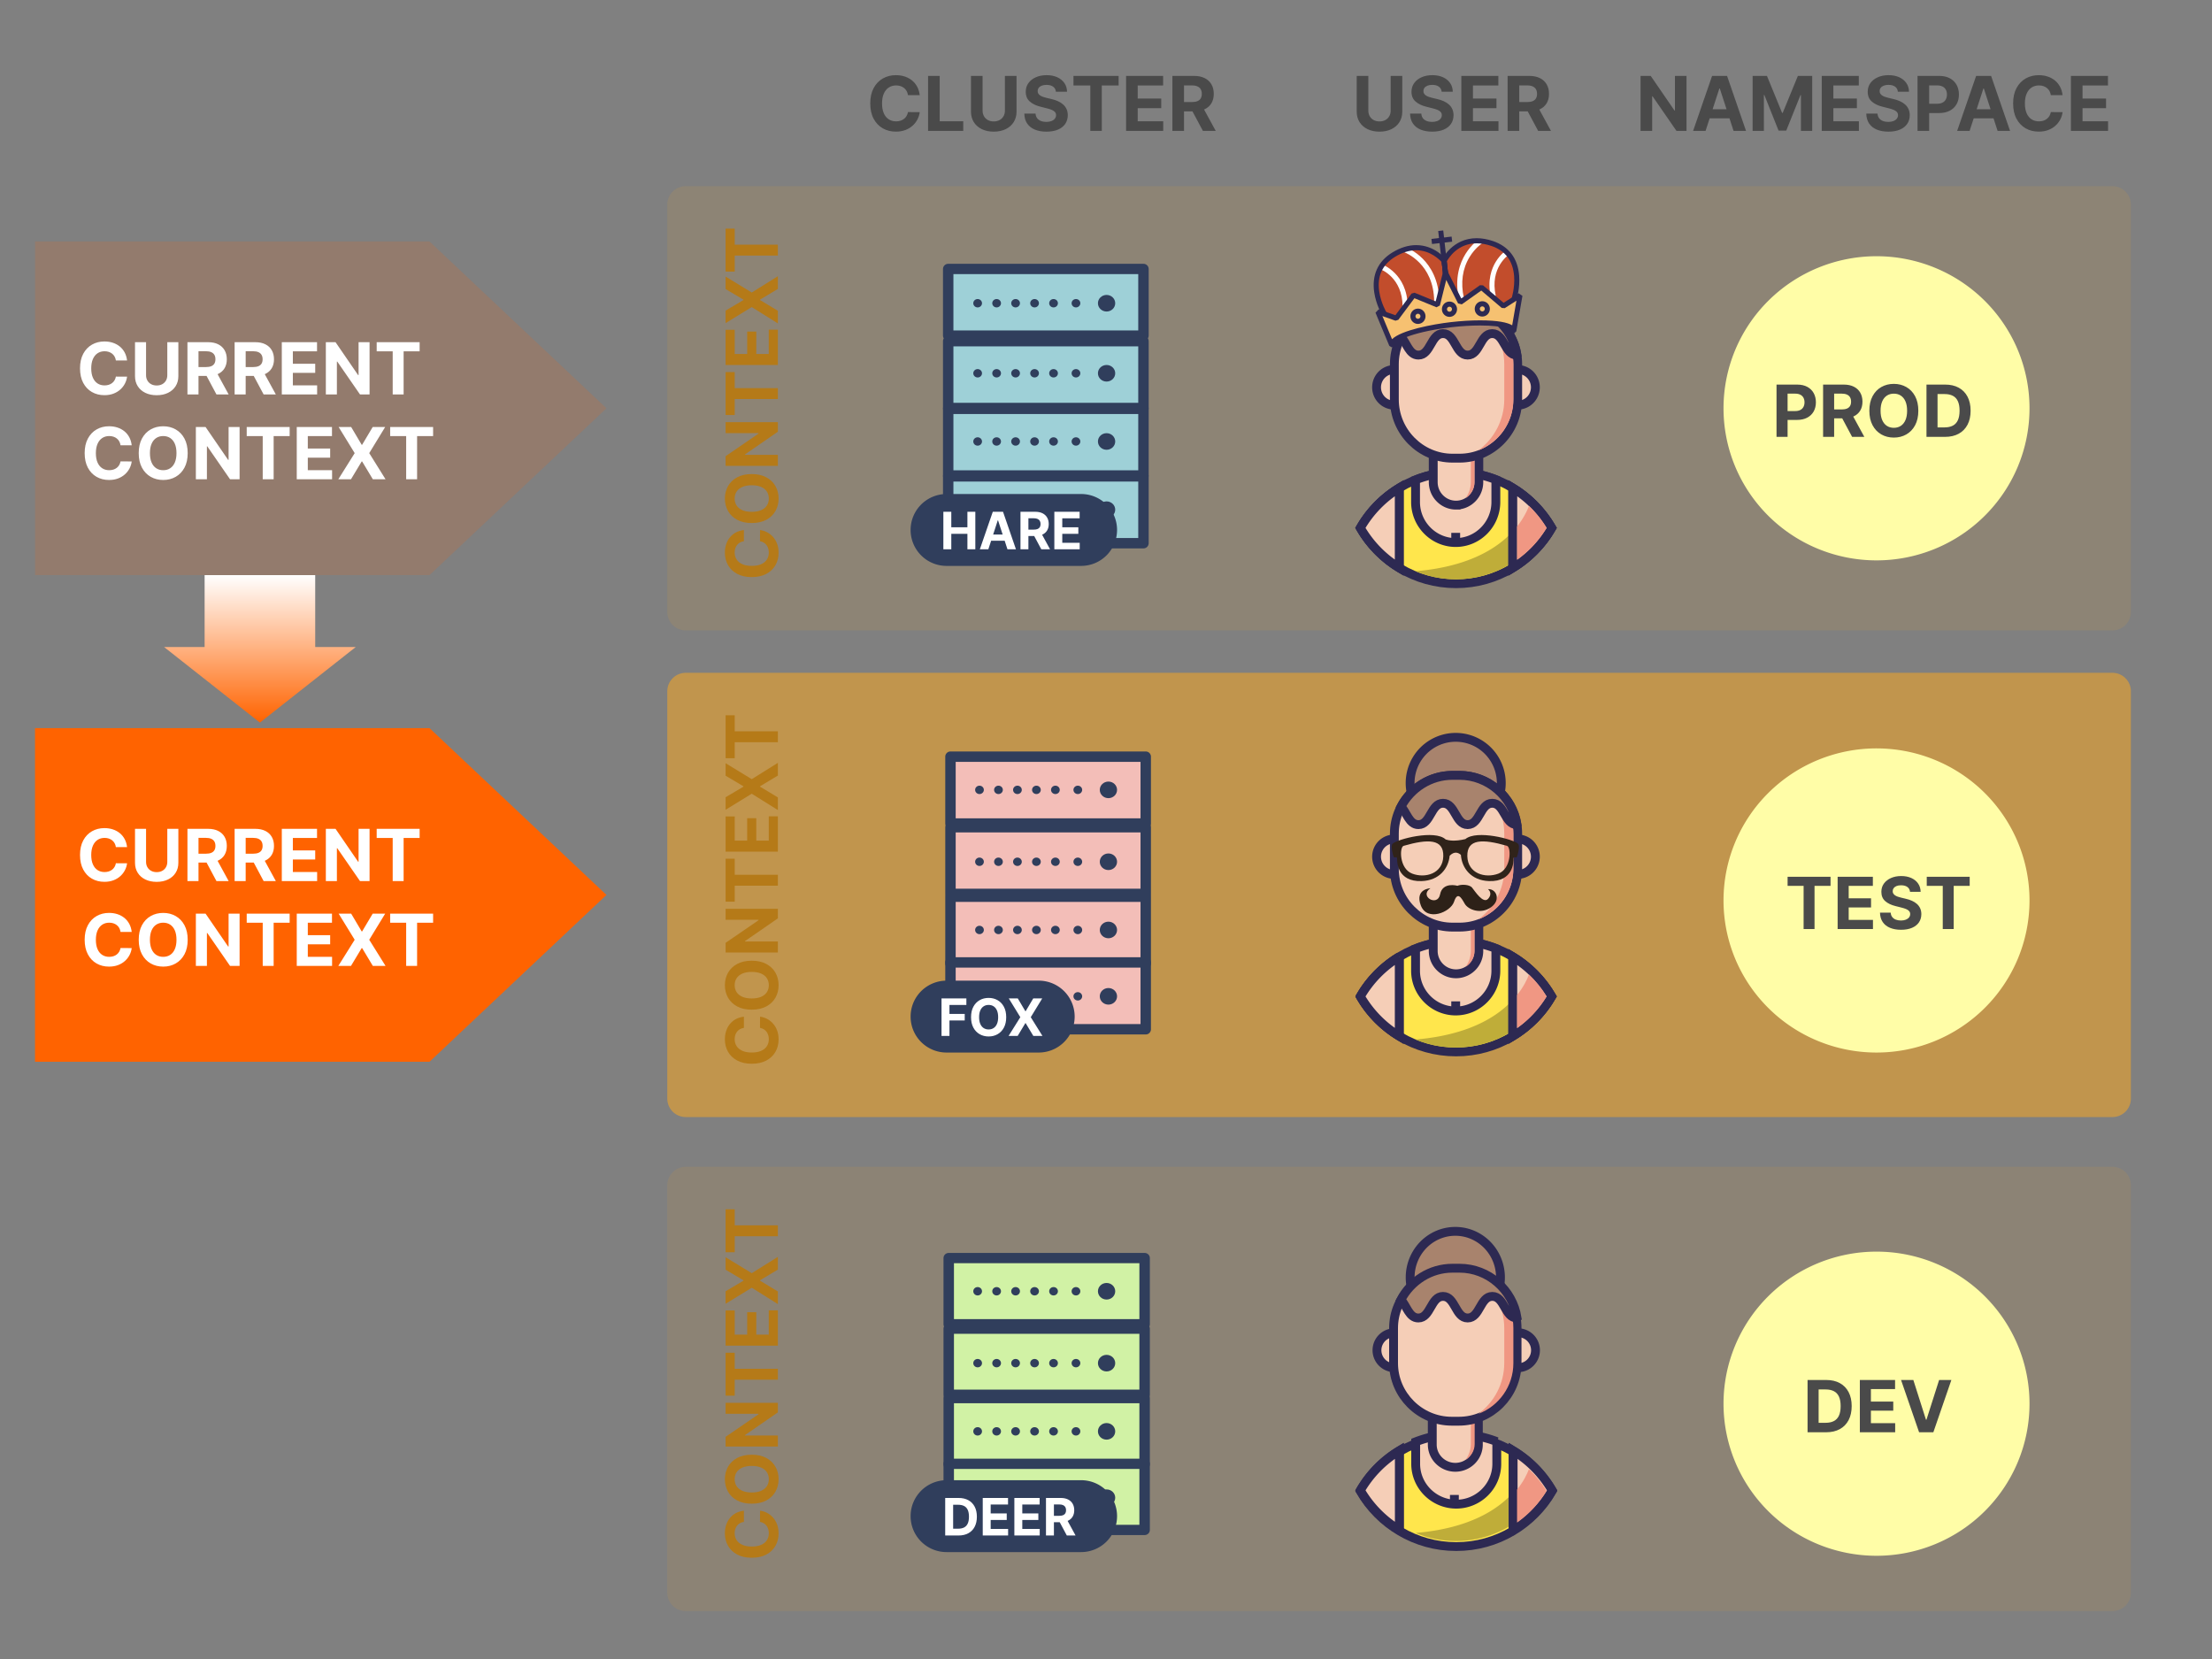
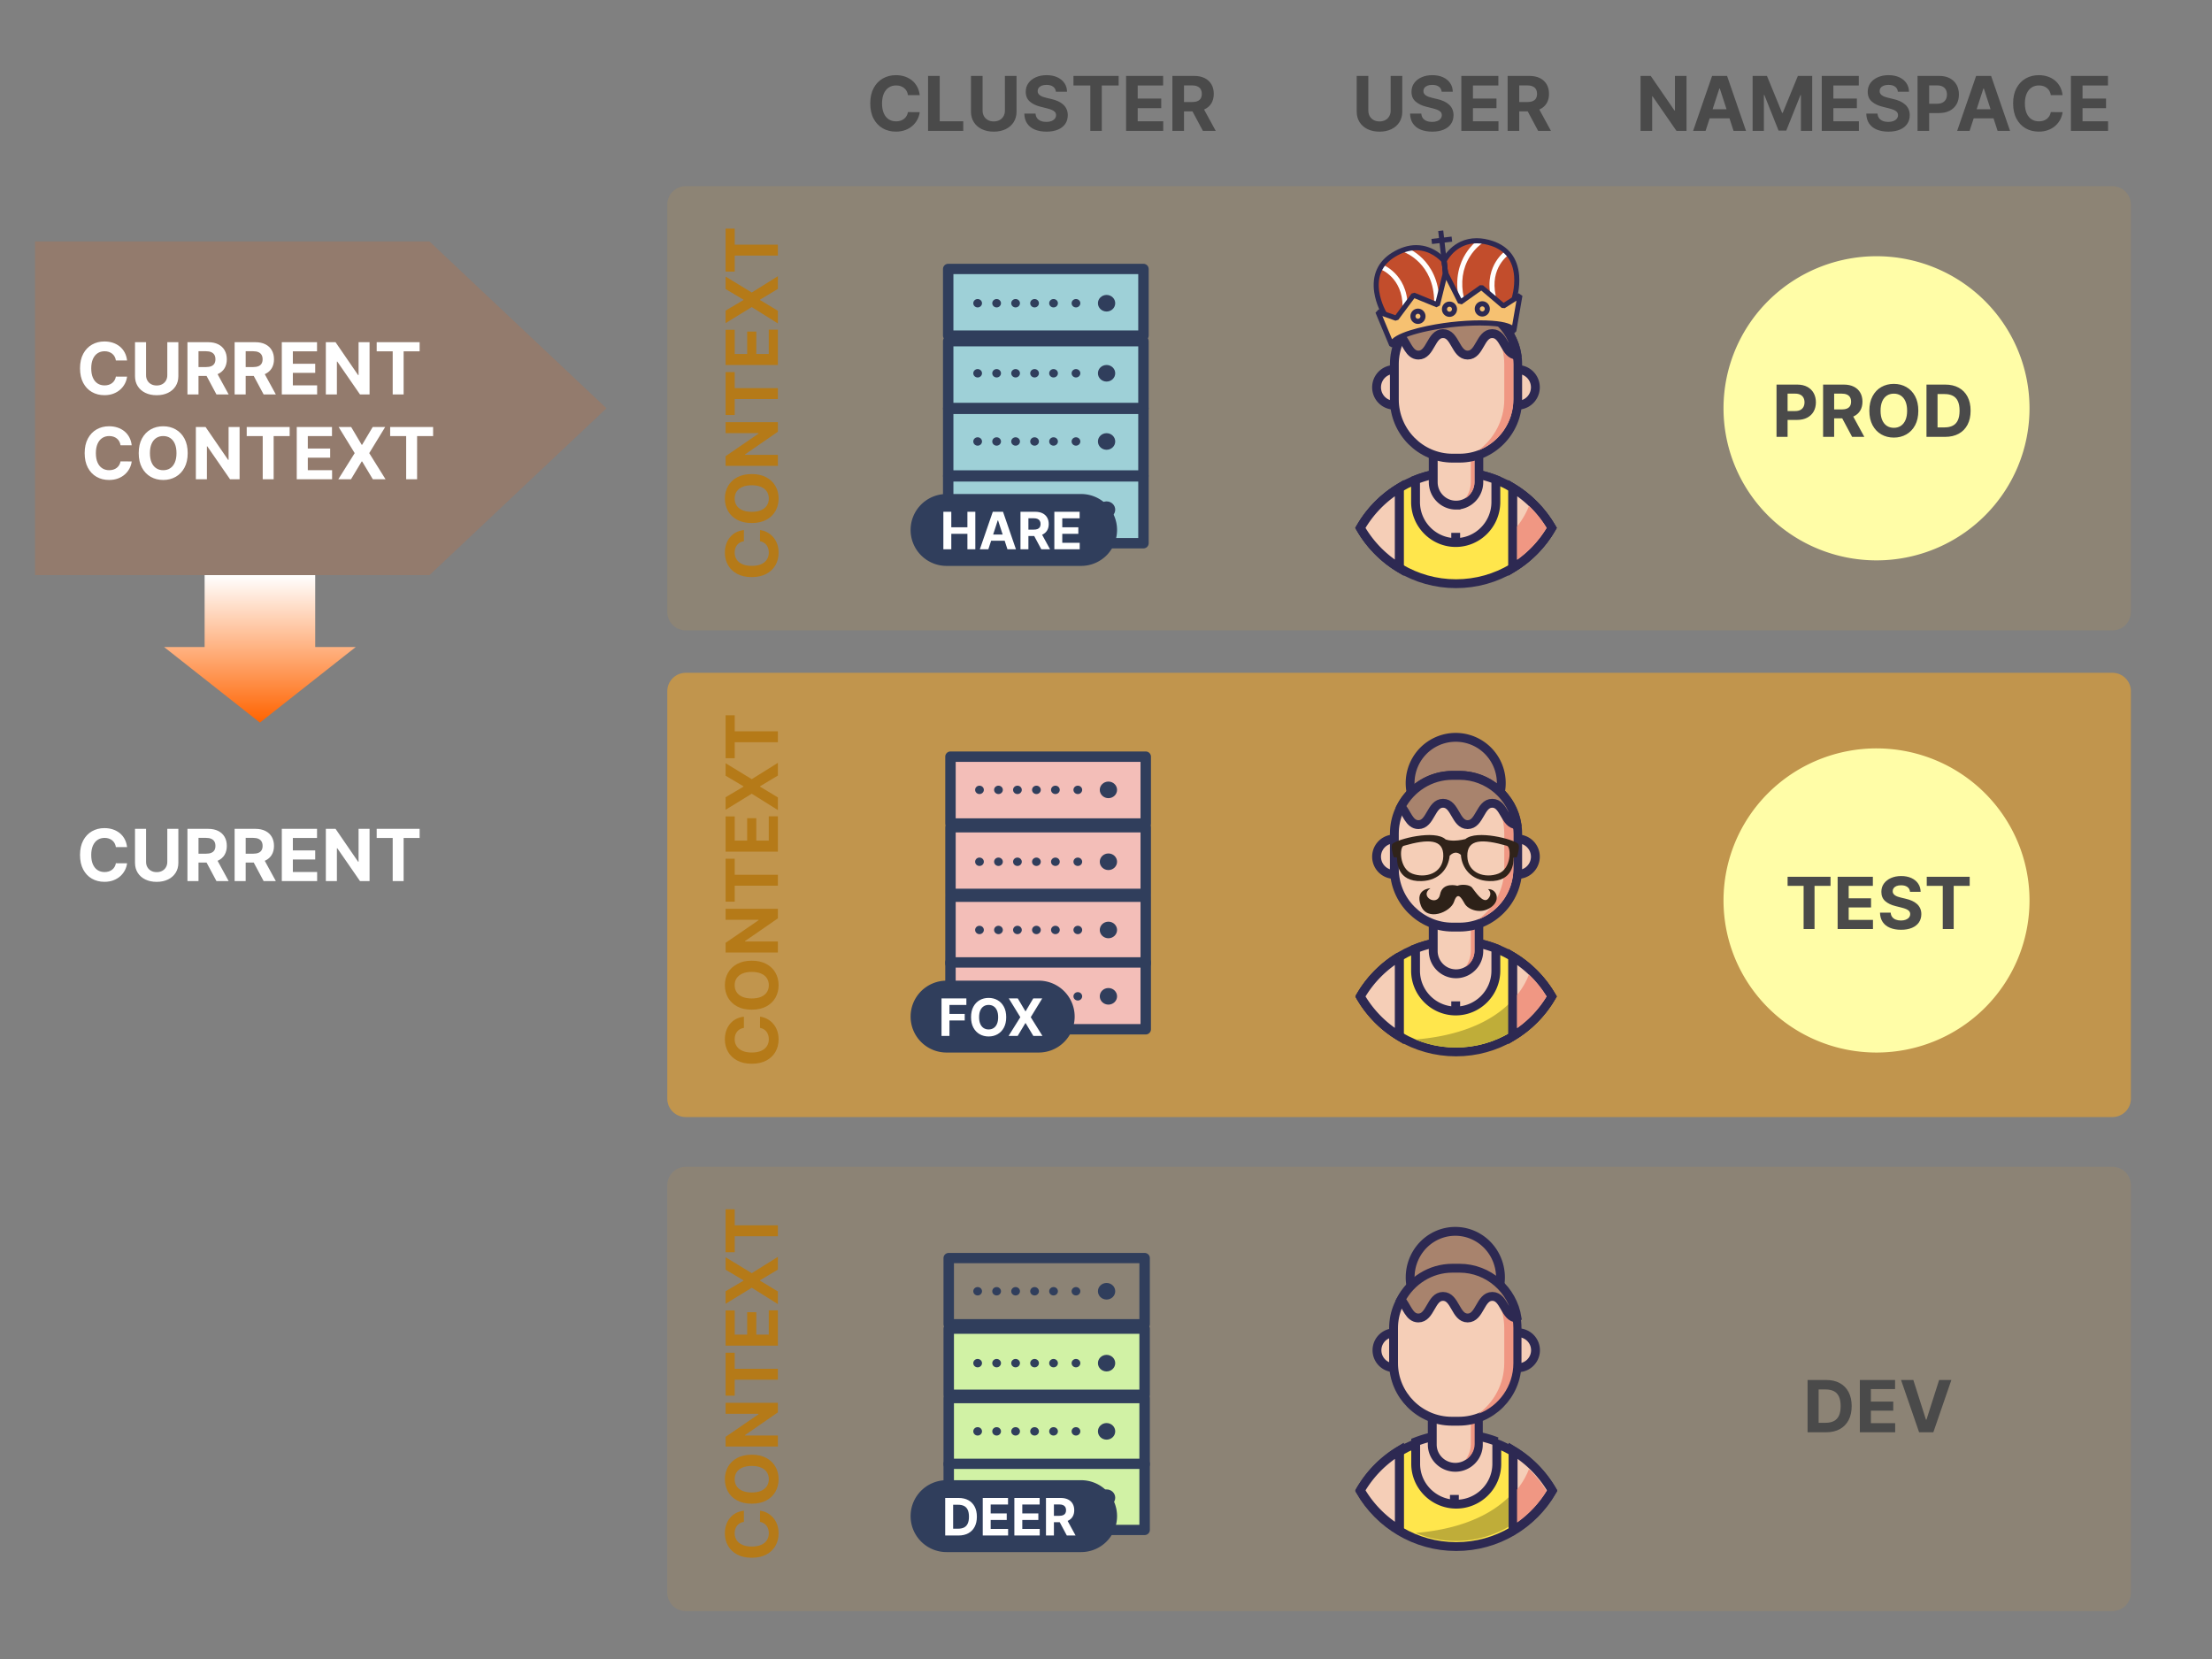
<svg xmlns="http://www.w3.org/2000/svg" viewBox="0 0 1200 900">
  <rect x="0" y="0" width="1200" height="900" fill="#808080" stroke="none" />
  <defs>
    <linearGradient x1="50%" y1=".037%" x2="50%" y2="100%" id="linearGradient-1">
      <stop stop-color="#FFF" offset=".037%" />
      <stop stop-color="#FF6300" offset="100%" />
    </linearGradient>
  </defs>
  <g fill="none" fill-rule="evenodd">
    <path fill="#F5A623" fill-rule="nonzero" opacity=".11" d="M372 101h774a10 10 0 0110 10v221a10 10 0 01-10 10H372a10 10 0 01-10-10V111a10 10 0 0110-10z" />
    <path d="M403.566 287.55v6.066q-1.177.166-2.098.679-.92.512-1.572 1.315-.65.804-.997 1.85-.346 1.045-.346 2.264 0 2.202 1.087 3.836t3.158 2.534q2.07.9 5.02.9 3.033 0 5.097-.907 2.063-.907 3.116-2.541 1.052-1.634 1.052-3.78 0-1.206-.318-2.238-.319-1.031-.935-1.835-.616-.803-1.503-1.336-.886-.533-2.022-.741l.028-6.066q1.953.235 3.76 1.17 1.808.935 3.227 2.507 1.42 1.572 2.244 3.74.824 2.167.824 4.895 0 3.795-1.718 6.78-1.717 2.984-4.971 4.708-3.255 1.724-7.88 1.724-4.64 0-7.895-1.745t-4.965-4.736q-1.71-2.992-1.71-6.731 0-2.465.692-4.577.693-2.112 2.015-3.746 1.323-1.635 3.234-2.667 1.911-1.031 4.376-1.322zm4.252-30.372q4.64 0 7.894 1.752 3.255 1.752 4.965 4.764 1.71 3.012 1.71 6.766 0 3.78-1.717 6.786-1.717 3.005-4.971 4.75-3.255 1.745-7.88 1.745-4.64 0-7.895-1.745t-4.965-4.75q-1.71-3.005-1.71-6.786 0-3.754 1.71-6.766t4.965-4.764q3.255-1.752 7.894-1.752zm0 6.08q-3.005 0-5.069.893-2.063.894-3.13 2.514-1.066 1.62-1.066 3.795 0 2.174 1.066 3.794 1.067 1.62 3.13 2.514 2.064.893 5.07.893 3.005 0 5.068-.893 2.064-.893 3.13-2.514 1.066-1.62 1.066-3.794 0-2.175-1.066-3.795t-3.13-2.514q-2.063-.893-5.069-.893zm-14.182-28.267v-5.969H422v5.18l-17.852 12.34v.207H422v5.997h-28.364v-5.263l17.838-12.242v-.25h-17.838zm4.945-18.516v8.683h-4.945v-23.295h4.945v8.684H422v5.928h-23.42zM422 178.845v19.168h-28.364v-19.112h4.945v13.115h6.758v-12.132h4.944v12.132h6.773v-13.17H422zm-28.364-3.545v-6.8l9.667-5.72v-.221l-9.667-5.748v-6.771l14.182 8.656L422 149.845v6.897l-9.68 5.817v.221l9.68 5.817v6.87l-14.182-8.878-14.182 8.711zm4.945-36.645v8.683h-4.945v-23.295h4.945v8.684H422v5.928h-23.42z" fill="#B57A18" fill-rule="nonzero" />
    <path fill="#F5A623" fill-rule="nonzero" opacity=".55" d="M372 365h774a10 10 0 0110 10v221a10 10 0 01-10 10H372a10 10 0 01-10-10V375a10 10 0 0110-10z" />
    <path d="M403.566 551.55v6.066q-1.177.166-2.098.679-.92.512-1.572 1.315-.65.804-.997 1.85-.346 1.045-.346 2.264 0 2.202 1.087 3.836t3.158 2.534q2.07.9 5.02.9 3.033 0 5.097-.907 2.063-.907 3.116-2.541 1.052-1.634 1.052-3.78 0-1.206-.318-2.238-.319-1.031-.935-1.835-.616-.803-1.503-1.336-.886-.533-2.022-.741l.028-6.066q1.953.235 3.76 1.17 1.808.935 3.227 2.507 1.42 1.572 2.244 3.74.824 2.167.824 4.895 0 3.795-1.718 6.78-1.717 2.984-4.971 4.708-3.255 1.724-7.88 1.724-4.64 0-7.895-1.745t-4.965-4.736q-1.71-2.992-1.71-6.731 0-2.465.692-4.577.693-2.112 2.015-3.746 1.323-1.635 3.234-2.667 1.911-1.031 4.376-1.322zm4.252-30.372q4.64 0 7.894 1.752 3.255 1.752 4.965 4.764 1.71 3.012 1.71 6.766 0 3.78-1.717 6.786-1.717 3.005-4.971 4.75-3.255 1.745-7.88 1.745-4.64 0-7.895-1.745t-4.965-4.75q-1.71-3.005-1.71-6.786 0-3.754 1.71-6.766t4.965-4.764q3.255-1.752 7.894-1.752zm0 6.08q-3.005 0-5.069.893-2.063.894-3.13 2.514-1.066 1.62-1.066 3.795 0 2.174 1.066 3.794 1.067 1.62 3.13 2.514 2.064.893 5.07.893 3.005 0 5.068-.893 2.064-.893 3.13-2.514 1.066-1.62 1.066-3.794 0-2.175-1.066-3.795t-3.13-2.514q-2.063-.893-5.069-.893zm-14.182-28.267v-5.969H422v5.18l-17.852 12.34v.207H422v5.997h-28.364v-5.263l17.838-12.242v-.25h-17.838zm4.945-18.516v8.683h-4.945v-23.295h4.945v8.684H422v5.928h-23.42zM422 442.845v19.168h-28.364v-19.112h4.945v13.115h6.758v-12.132h4.944v12.132h6.773v-13.17H422zm-28.364-3.545v-6.8l9.667-5.72v-.221l-9.667-5.748v-6.771l14.182 8.656L422 413.845v6.897l-9.68 5.817v.221l9.68 5.817v6.87l-14.182-8.878-14.182 8.711zm4.945-36.645v8.683h-4.945v-23.295h4.945v8.684H422v5.928h-23.42z" fill="#B57A18" fill-rule="nonzero" />
    <path fill="#F5A623" fill-rule="nonzero" opacity=".107" d="M372 633h774a10 10 0 0110 10v221a10 10 0 01-10 10H372a10 10 0 01-10-10V643a10 10 0 0110-10z" />
    <path d="M403.566 819.55v6.066q-1.177.166-2.098.679-.92.512-1.572 1.315-.65.804-.997 1.85-.346 1.045-.346 2.264 0 2.202 1.087 3.836t3.158 2.534q2.07.9 5.02.9 3.033 0 5.097-.907 2.063-.907 3.116-2.541 1.052-1.634 1.052-3.78 0-1.206-.318-2.238-.319-1.031-.935-1.835-.616-.803-1.503-1.336-.886-.533-2.022-.741l.028-6.066q1.953.235 3.76 1.17 1.808.935 3.227 2.507 1.42 1.572 2.244 3.74.824 2.167.824 4.895 0 3.795-1.718 6.78-1.717 2.984-4.971 4.708-3.255 1.724-7.88 1.724-4.64 0-7.895-1.745t-4.965-4.736q-1.71-2.992-1.71-6.731 0-2.465.692-4.577.693-2.112 2.015-3.746 1.323-1.635 3.234-2.667 1.911-1.031 4.376-1.322zm4.252-30.372q4.64 0 7.894 1.752 3.255 1.752 4.965 4.764 1.71 3.012 1.71 6.766 0 3.78-1.717 6.786-1.717 3.005-4.971 4.75-3.255 1.745-7.88 1.745-4.64 0-7.895-1.745t-4.965-4.75q-1.71-3.005-1.71-6.786 0-3.754 1.71-6.766t4.965-4.764q3.255-1.752 7.894-1.752zm0 6.08q-3.005 0-5.069.893-2.063.894-3.13 2.514-1.066 1.62-1.066 3.795 0 2.174 1.066 3.794 1.067 1.62 3.13 2.514 2.064.893 5.07.893 3.005 0 5.068-.893 2.064-.893 3.13-2.514 1.066-1.62 1.066-3.794 0-2.175-1.066-3.795t-3.13-2.514q-2.063-.893-5.069-.893zm-14.182-28.267v-5.969H422v5.18l-17.852 12.34v.207H422v5.997h-28.364v-5.263l17.838-12.242v-.25h-17.838zm4.945-18.516v8.683h-4.945v-23.295h4.945v8.684H422v5.928h-23.42zM422 710.845v19.168h-28.364v-19.112h4.945v13.115h6.758v-12.132h4.944v12.132h6.773v-13.17H422zm-28.364-3.545v-6.8l9.667-5.72v-.221l-9.667-5.748v-6.771l14.182 8.656L422 681.845v6.897l-9.68 5.817v.221l9.68 5.817v6.87l-14.182-8.878-14.182 8.711zm4.945-36.645v8.683h-4.945v-23.295h4.945v8.684H422v5.928h-23.42z" fill="#B57A18" fill-rule="nonzero" />
    <path d="M233 131l96 90.5-96 90.5H19V131h214z" fill="#FF6300" opacity=".15" />
    <g fill="#FFF" fill-rule="nonzero">
      <path d="M68.934 195.566h-6.066q-.166-1.177-.679-2.098-.512-.92-1.315-1.572-.804-.65-1.85-.997-1.045-.346-2.264-.346-2.202 0-3.836 1.087t-2.534 3.158q-.9 2.07-.9 5.02 0 3.033.907 5.097.907 2.063 2.541 3.116 1.634 1.052 3.78 1.052 1.206 0 2.238-.318 1.031-.319 1.835-.935.803-.616 1.336-1.503.533-.886.741-2.022l6.066.028q-.235 1.953-1.17 3.76-.935 1.808-2.507 3.227-1.572 1.42-3.74 2.244-2.167.824-4.895.824-3.795 0-6.78-1.718-2.984-1.717-4.708-4.971-1.724-3.255-1.724-7.88 0-4.64 1.745-7.895t4.736-4.965q2.992-1.71 6.731-1.71 2.465 0 4.577.692 2.112.693 3.746 2.015 1.635 1.323 2.667 3.234 1.031 1.911 1.322 4.376zm21.827 7.978v-17.908h5.997v18.42q0 3.102-1.475 5.43-1.475 2.326-4.12 3.62-2.646 1.296-6.164 1.296-3.531 0-6.176-1.295-2.646-1.295-4.114-3.622t-1.468-5.429v-18.42h5.997v17.908q0 1.62.713 2.88.714 1.26 2.015 1.98 1.302.721 3.033.721 1.745 0 3.04-.72t2.009-1.98q.713-1.26.713-2.881zM107.685 214h-5.997v-28.364h11.19q3.213 0 5.492 1.143 2.278 1.143 3.476 3.227 1.198 2.084 1.198 4.896 0 2.825-1.219 4.854t-3.525 3.11q-2.306 1.08-5.574 1.08h-7.493v-4.82h6.524q1.717 0 2.853-.471 1.135-.471 1.696-1.413.561-.942.561-2.34 0-1.413-.56-2.382-.562-.97-1.704-1.475-1.143-.506-2.874-.506h-4.044V214zm2.853-12.908h6.468L124.055 214h-6.62l-6.897-12.908zM133.278 214h-5.996v-28.364h11.19q3.213 0 5.491 1.143 2.279 1.143 3.477 3.227 1.198 2.084 1.198 4.896 0 2.825-1.22 4.854-1.218 2.029-3.524 3.11-2.306 1.08-5.574 1.08h-7.493v-4.82h6.523q1.718 0 2.853-.471 1.136-.471 1.697-1.413.56-.942.56-2.34 0-1.413-.56-2.382-.561-.97-1.704-1.475-1.142-.506-2.873-.506h-4.044V214zm2.854-12.908h6.467L149.65 214h-6.62l-6.897-12.908zM172.043 214h-19.167v-28.364h19.112v4.945h-13.116v6.758h12.132v4.944h-12.132v6.773h13.171V214zm22.478-28.364h5.969V214h-5.18l-12.34-17.852h-.207V214h-5.997v-28.364h5.263l12.242 17.838h.25v-17.838zm18.516 4.945h-8.683v-4.945h23.295v4.945h-8.684V214h-5.928v-23.42z" />
      <path transform="translate(19 131)" />
      <path d="M71.45 241.566h-6.066q-.166-1.177-.679-2.098-.512-.92-1.315-1.572-.804-.65-1.85-.997-1.045-.346-2.264-.346-2.202 0-3.836 1.087t-2.534 3.158q-.9 2.07-.9 5.02 0 3.033.907 5.097.907 2.063 2.541 3.116 1.634 1.052 3.78 1.052 1.206 0 2.238-.318 1.031-.319 1.835-.935.803-.616 1.336-1.503.533-.886.741-2.022l6.066.028q-.235 1.953-1.17 3.76-.935 1.808-2.507 3.227-1.572 1.42-3.74 2.244-2.167.824-4.895.824-3.795 0-6.78-1.718-2.984-1.717-4.708-4.971-1.724-3.255-1.724-7.88 0-4.64 1.745-7.895t4.736-4.965q2.992-1.71 6.731-1.71 2.465 0 4.577.692 2.112.693 3.746 2.015 1.635 1.323 2.667 3.234 1.031 1.911 1.322 4.376zm30.372 4.252q0 4.64-1.752 7.894-1.752 3.255-4.764 4.965-3.012 1.71-6.766 1.71-3.78 0-6.786-1.717-3.005-1.717-4.75-4.971-1.745-3.255-1.745-7.88 0-4.64 1.745-7.895t4.75-4.965q3.005-1.71 6.786-1.71 3.754 0 6.766 1.71t4.764 4.965q1.752 3.255 1.752 7.894zm-6.08 0q0-3.005-.893-5.069-.894-2.063-2.514-3.13-1.62-1.066-3.795-1.066-2.174 0-3.794 1.066-1.62 1.067-2.514 3.13-.893 2.064-.893 5.07 0 3.005.893 5.068.893 2.064 2.514 3.13 1.62 1.066 3.794 1.066 2.175 0 3.795-1.066t2.514-3.13q.893-2.063.893-5.069zm28.267-14.182h5.969V260h-5.18l-12.34-17.852h-.207V260h-5.997v-28.364h5.263l12.242 17.838h.25v-17.838zm18.516 4.945h-8.683v-4.945h23.295v4.945h-8.684V260h-5.928v-23.42zM180.155 260h-19.168v-28.364h19.112v4.945h-13.115v6.758h12.132v4.944h-12.132v6.773h13.17V260zm3.545-28.364h6.8l5.72 9.667h.221l5.748-9.667h6.772l-8.656 14.182 8.85 14.182h-6.897l-5.817-9.68h-.221l-5.817 9.68h-6.87l8.878-14.182-8.711-14.182zm36.645 4.945h-8.683v-4.945h23.295v4.945h-8.684V260h-5.928v-23.42z" />
    </g>
-     <path d="M233 395l96 90.5-96 90.5H19V395h214z" fill="#FF6300" />
    <g fill="#FFF" fill-rule="nonzero">
      <path d="M68.934 459.566h-6.066q-.166-1.177-.679-2.098-.512-.92-1.315-1.572-.804-.65-1.85-.997-1.045-.346-2.264-.346-2.202 0-3.836 1.087t-2.534 3.158q-.9 2.07-.9 5.02 0 3.033.907 5.097.907 2.063 2.541 3.116 1.634 1.052 3.78 1.052 1.206 0 2.238-.318 1.031-.319 1.835-.935.803-.616 1.336-1.503.533-.886.741-2.022l6.066.028q-.235 1.953-1.17 3.76-.935 1.808-2.507 3.227-1.572 1.42-3.74 2.244-2.167.824-4.895.824-3.795 0-6.78-1.718-2.984-1.717-4.708-4.971-1.724-3.255-1.724-7.88 0-4.64 1.745-7.895t4.736-4.965q2.992-1.71 6.731-1.71 2.465 0 4.577.692 2.112.693 3.746 2.015 1.635 1.323 2.667 3.234 1.031 1.911 1.322 4.376zm21.827 7.978v-17.908h5.997v18.42q0 3.102-1.475 5.43-1.475 2.326-4.12 3.62-2.646 1.296-6.164 1.296-3.531 0-6.176-1.295-2.646-1.295-4.114-3.622t-1.468-5.429v-18.42h5.997v17.908q0 1.62.713 2.88.714 1.26 2.015 1.98 1.302.721 3.033.721 1.745 0 3.04-.72t2.009-1.98q.713-1.26.713-2.881zM107.685 478h-5.997v-28.364h11.19q3.213 0 5.492 1.143 2.278 1.143 3.476 3.227 1.198 2.084 1.198 4.896 0 2.825-1.219 4.854t-3.525 3.11q-2.306 1.08-5.574 1.08h-7.493v-4.82h6.524q1.717 0 2.853-.471 1.135-.471 1.696-1.413.561-.942.561-2.34 0-1.413-.56-2.382-.562-.97-1.704-1.475-1.143-.506-2.874-.506h-4.044V478zm2.853-12.908h6.468L124.055 478h-6.62l-6.897-12.908zM133.278 478h-5.996v-28.364h11.19q3.213 0 5.491 1.143 2.279 1.143 3.477 3.227 1.198 2.084 1.198 4.896 0 2.825-1.22 4.854-1.218 2.029-3.524 3.11-2.306 1.08-5.574 1.08h-7.493v-4.82h6.523q1.718 0 2.853-.471 1.136-.471 1.697-1.413.56-.942.56-2.34 0-1.413-.56-2.382-.561-.97-1.704-1.475-1.142-.506-2.873-.506h-4.044V478zm2.854-12.908h6.467L149.65 478h-6.62l-6.897-12.908zM172.043 478h-19.167v-28.364h19.112v4.945h-13.116v6.758h12.132v4.944h-12.132v6.773h13.171V478zm22.478-28.364h5.969V478h-5.18l-12.34-17.852h-.207V478h-5.997v-28.364h5.263l12.242 17.838h.25v-17.838zm18.516 4.945h-8.683v-4.945h23.295v4.945h-8.684V478h-5.928v-23.42z" />
      <path transform="translate(19 395)" />
-       <path d="M71.45 505.566h-6.066q-.166-1.177-.679-2.098-.512-.92-1.315-1.572-.804-.65-1.85-.997-1.045-.346-2.264-.346-2.202 0-3.836 1.087t-2.534 3.158q-.9 2.07-.9 5.02 0 3.033.907 5.097.907 2.063 2.541 3.116 1.634 1.052 3.78 1.052 1.206 0 2.238-.318 1.031-.319 1.835-.935.803-.616 1.336-1.503.533-.886.741-2.022l6.066.028q-.235 1.953-1.17 3.76-.935 1.808-2.507 3.227-1.572 1.42-3.74 2.244-2.167.824-4.895.824-3.795 0-6.78-1.718-2.984-1.717-4.708-4.971-1.724-3.255-1.724-7.88 0-4.64 1.745-7.895t4.736-4.965q2.992-1.71 6.731-1.71 2.465 0 4.577.692 2.112.693 3.746 2.015 1.635 1.323 2.667 3.234 1.031 1.911 1.322 4.376zm30.372 4.252q0 4.64-1.752 7.894-1.752 3.255-4.764 4.965-3.012 1.71-6.766 1.71-3.78 0-6.786-1.717-3.005-1.717-4.75-4.971-1.745-3.255-1.745-7.88 0-4.64 1.745-7.895t4.75-4.965q3.005-1.71 6.786-1.71 3.754 0 6.766 1.71t4.764 4.965q1.752 3.255 1.752 7.894zm-6.08 0q0-3.005-.893-5.069-.894-2.063-2.514-3.13-1.62-1.066-3.795-1.066-2.174 0-3.794 1.066-1.62 1.067-2.514 3.13-.893 2.064-.893 5.07 0 3.005.893 5.068.893 2.064 2.514 3.13 1.62 1.066 3.794 1.066 2.175 0 3.795-1.066t2.514-3.13q.893-2.063.893-5.069zm28.267-14.182h5.969V524h-5.18l-12.34-17.852h-.207V524h-5.997v-28.364h5.263l12.242 17.838h.25v-17.838zm18.516 4.945h-8.683v-4.945h23.295v4.945h-8.684V524h-5.928v-23.42zM180.155 524h-19.168v-28.364h19.112v4.945h-13.115v6.758h12.132v4.944h-12.132v6.773h13.17V524zm3.545-28.364h6.8l5.72 9.667h.221l5.748-9.667h6.772l-8.656 14.182 8.85 14.182h-6.897l-5.817-9.68h-.221l-5.817 9.68h-6.87l8.878-14.182-8.711-14.182zm36.645 4.945h-8.683v-4.945h23.295v4.945h-8.684V524h-5.928v-23.42z" />
    </g>
    <g fill-rule="nonzero">
      <path stroke="#2D2952" stroke-width="4.8" fill="#A8836D" d="M814 693a24.5 25 0 11-49 0 24.5 25 0 1149 0z" />
      <path d="M790 779c-22.236 0-41.635 12.08-52 30 10.365 17.92 29.764 30 52 30s41.635-12.08 52-30c-10.423-17.92-29.764-30-52-30z" stroke="#2D2952" stroke-width="4.8" fill="#FFE64C" />
      <path d="M790.175 778A60.994 60.994 0 00768 782.177v11.951c0 12.067 9.92 21.872 22 21.872h0c12.138 0 22-9.863 22-21.872v-12.067A60.51 60.51 0 00790.175 778z" stroke="#2D2952" stroke-width="4.8" fill="#F5CEB7" />
      <path d="M829.483 796c-1.442 3.748-4.44 9.839-10.728 15.93C805.028 825.4 784.9 830.202 768 831.608c6.921 2.928 14.361 4.392 21.917 4.392 20.014 0 38.701-10.717 49.083-28.053A55.297 55.297 0 00829.483 796z" fill="#BFAD39" />
      <path stroke="#2D2952" stroke-width="4.8" fill="#F5CEB7" d="M833 732.5a9.5 9.5 0 11-19 0 9.5 9.5 0 1119 0zm-67 0a9.5 9.5 0 11-19 0 9.5 9.5 0 1119 0zm23.5 63.5h0c-6.893 0-12.5-5.533-12.5-12.333V759h25v24.667c0 6.8-5.607 12.333-12.5 12.333z" />
      <path d="M795 792c2.976-1.79 5-4.965 5-8.601V761h-2.083v22.399c0 3.175-1.072 6.119-2.917 8.601z" fill="#F09783" />
      <path d="M791.41 771h-3.82c-17.356 0-31.59-14.206-31.59-31.53v-18.94c0-17.324 14.233-31.53 31.59-31.53h3.82c17.356 0 31.59 14.206 31.59 31.53v18.94c0 17.382-14.233 31.53-31.59 31.53z" stroke="#2D2952" stroke-width="4.8" fill="#F5CEB7" />
      <path d="M821 720.489c0-12.585-7.888-23.371-19-27.489 8.521 6.263 14.048 16.354 14.048 27.489v19.022c0 11.135-5.527 21.284-14.048 27.489 11.055-4.176 19-14.904 19-27.489v-19.022z" fill="#F09783" />
      <path d="M820.864 787v43A60.6 60.6 0 00842 808.5c-5.154-8.809-12.392-16.226-21.136-21.5zM738 808.5a60.6 60.6 0 0021.136 21.5v-43A60.6 60.6 0 00738 808.5z" stroke="#2D2952" stroke-width="4.8" fill="#F5CEB7" />
      <path d="M820.864 787v43A60.6 60.6 0 00842 808.5c-5.154-8.809-12.392-16.226-21.136-21.5zM738 808.5a60.6 60.6 0 0021.136 21.5v-43A60.6 60.6 0 00738 808.5z" stroke="#2D2952" stroke-width="4.8" fill="#F5CEB7" />
      <path d="M829.446 797c-1.036 2.773-2.993 6.759-6.446 11.092V826c6.446-4.564 11.914-10.398 16-17.157-2.647-4.39-5.87-8.32-9.554-11.843z" fill="#F09783" />
      <path d="M789 816v-5" stroke="#2D2952" stroke-width="4.8" fill="#F5CEB7" />
      <path d="M791.79 688h-3.822c-12.102 0-22.64 6.97-27.968 17.102 3.127 3.28 4.4 9.898 9.438 9.898 6.717 0 6.717-11.714 13.376-11.714 6.717 0 6.717 11.714 13.376 11.714 6.717 0 6.717-11.714 13.376-11.714 6.717 0 6.717 11.714 13.376 11.714l.058-.059C820.626 699.714 807.482 688 791.79 688z" stroke="#2D2952" stroke-width="4.8" fill="#A8836D" />
    </g>
    <g fill-rule="nonzero">
      <path stroke="#2D2952" stroke-width="4.8" fill="#A8836D" d="M814.44 424.809a24.729 24.809 0 11-49.458 0 24.729 24.809 0 1149.458 0z" />
      <path d="M789.884 510.483c-22.186 0-41.542 12.115-51.884 30.085 10.342 17.97 29.698 30.084 51.884 30.084 22.187 0 41.543-12.115 51.885-30.084-10.4-17.97-29.698-30.085-51.885-30.085z" stroke="#2D2952" stroke-width="4.8" fill="#FFE64C" />
      <path d="M789.884 510.483a59.909 59.909 0 00-21.955 4.174v11.941c0 12.057 9.822 21.853 21.782 21.853h0c12.018 0 21.782-9.854 21.782-21.853v-12.057a59.432 59.432 0 00-21.609-4.058z" stroke="#2D2952" stroke-width="4.8" fill="#F5CEB7" />
      <path d="M829.462 528.685c-1.444 3.71-4.449 9.738-10.746 15.767-13.752 13.332-33.916 18.085-50.845 19.476 6.933 2.898 14.387 4.348 21.956 4.348 20.049 0 38.769-10.608 49.169-27.766a54.847 54.847 0 00-9.534-11.825z" fill="#BFAD39" />
      <path stroke="#2D2952" stroke-width="4.8" fill="#F5CEB7" d="M832.929 464.748a9.591 9.622 0 11-19.182 0 9.591 9.622 0 1119.182 0zm-66.965 0a9.591 9.622 0 11-19.182 0 9.591 9.622 0 1119.182 0zm23.92 63.531h0c-6.817 0-12.364-5.565-12.364-12.405v-24.81h24.729v24.81c0 6.84-5.547 12.405-12.365 12.405z" />
      <path d="M795.084 524.511c2.89-1.797 4.854-4.985 4.854-8.637v-22.49h-2.022v22.49c0 3.188-1.04 6.145-2.832 8.637z" fill="#F09783" />
      <path d="M791.791 502.948h-3.813c-17.334 0-31.547-14.26-31.547-31.65v-19.013c0-17.39 14.213-31.65 31.547-31.65h3.813c17.333 0 31.547 14.26 31.547 31.65v19.013c0 17.448-14.214 31.65-31.547 31.65z" stroke="#2D2952" stroke-width="4.8" fill="#F5CEB7" />
      <path d="M821.027 452.285c0-12.578-7.916-23.36-19.067-27.476 8.551 6.26 14.098 16.347 14.098 27.476v19.013c0 11.13-5.547 21.274-14.098 27.476 11.093-4.173 19.067-14.897 19.067-27.476v-19.013z" fill="#F09783" />
      <path d="M820.68 519.062v43.011a60.544 60.544 0 0021.089-21.505c-5.142-8.811-12.365-16.23-21.089-21.506zM738 540.568a60.544 60.544 0 0021.089 21.505v-43.01A60.544 60.544 0 00738 540.567z" stroke="#2D2952" stroke-width="4.8" fill="#F5CEB7" />
      <path d="M820.68 519.062v43.011a60.544 60.544 0 0021.089-21.505c-5.142-8.811-12.365-16.23-21.089-21.506zM738 540.568a60.544 60.544 0 0021.089 21.505v-43.01A60.544 60.544 0 00738 540.567z" stroke="#2D2952" stroke-width="4.8" fill="#F5CEB7" />
      <path d="M829.462 528.685c-1.04 2.782-3.004 6.782-6.47 11.13v17.969c6.47-4.58 11.96-10.434 16.061-17.216-2.657-4.406-5.893-8.347-9.59-11.883z" fill="#F09783" />
      <path d="M789.711 548.51v-5.276" stroke="#2D2952" stroke-width="4.8" fill="#F5CEB7" />
      <path d="M791.791 420.636h-3.813c-12.076 0-22.591 6.898-27.907 16.926 3.12 3.246 4.391 9.796 9.418 9.796 6.702 0 6.702-11.593 13.347-11.593 6.702 0 6.702 11.593 13.346 11.593 6.702 0 6.702-11.593 13.347-11.593 6.702 0 6.702 11.593 13.347 11.593l.057-.058c-2.369-15.07-15.483-26.664-31.142-26.664z" stroke="#2D2952" stroke-width="4.8" fill="#A8836D" />
    </g>
    <path d="M790.675 480.535s-8.092-2.33-9.44 4.66c-1.349 6.99-11.631.999-5.226-3.328 0 0-8.597.332-5.225 9.32 3.371 8.987 16.182 3.66 18.036-1.998 1.855-5.658 3.877-2.33 5.732.999 1.854 3.328 8.765 5.991 14.327 1.997 5.563-3.994 2.866-10.152-1.685-9.82 0 0 2.865 1.998.168 5.16s-7.248-4.16-8.765-5.991c-1.517-1.83-6.068-1.83-7.922-.999" fill="#2D2118" />
    <path d="M812.882 473.936c-7.1 2.7-16.64 0-16.861-9.451-.222-9.451 8.209-9.451 21.52-5.626 2.31.663 2.441 12.377-4.659 15.077zm-29.902-9.451c-.222 9.451-9.762 12.151-16.861 9.451-7.1-2.7-6.968-14.414-4.66-15.077 13.312-3.825 21.743-3.825 21.521 5.626zm40.553-6.751c-2.422-2.457-22.468-7.705-28.574-2.534-5.834 1.404-9.22.718-10.677.21-5.805-5.523-26.359-.165-28.813 2.324-1.195 1.212.222 6.526.666 7.2.444.676 1.775-.674 1.775.901 0 1.575 0 12.602 13.312 12.152 9.714-.329 14.583-7.008 15.212-13.743 2.548-2.59 4.694-1.736 6.096-.468.444 6.89 5.31 13.874 15.25 14.21 13.312.45 13.312-10.576 13.312-12.151 0-1.575 1.332-.225 1.775-.9.444-.675 1.86-5.99.666-7.201z" fill="#30231A" />
    <g fill-rule="nonzero">
      <path stroke="#2D2952" stroke-width="4.8" fill="#A8836D" d="M814.44 169.955a24.729 24.955 0 11-49.458 0 24.729 24.955 0 1149.458 0z" />
      <path d="M789.884 256.13c-22.186 0-41.542 12.185-51.884 30.26 10.342 18.074 29.698 30.26 51.884 30.26 22.187 0 41.543-12.186 51.885-30.26-10.4-18.075-29.698-30.26-51.885-30.26z" stroke="#2D2952" stroke-width="4.8" fill="#FFE64C" />
      <path d="M789.884 256.13a59.603 59.603 0 00-21.955 4.197v12.011c0 12.128 9.822 21.981 21.782 21.981h0c12.018 0 21.782-9.912 21.782-21.98V260.21a59.128 59.128 0 00-21.609-4.082z" stroke="#2D2952" stroke-width="4.8" fill="#F5CEB7" />
-       <path d="M829.462 274.437c-1.444 3.732-4.449 9.796-10.746 15.86-13.752 13.41-33.916 18.19-50.845 19.59 6.933 2.915 14.387 4.373 21.956 4.373 20.049 0 38.769-10.67 49.169-27.928a55.11 55.11 0 00-9.534-11.895z" fill="#BFAD39" />
      <path stroke="#2D2952" stroke-width="4.8" fill="#F5CEB7" d="M832.929 210.127a9.591 9.679 0 11-19.182 0 9.591 9.679 0 1119.182 0zm-66.965 0a9.591 9.679 0 11-19.182 0 9.591 9.679 0 1119.182 0zm23.92 63.903h0c-6.817 0-12.364-5.598-12.364-12.478v-24.955h24.729v24.955c0 6.88-5.547 12.477-12.365 12.477z" />
      <path d="M795.084 270.24c2.89-1.808 4.854-5.015 4.854-8.688v-22.623h-2.022v22.623c0 3.207-1.04 6.18-2.832 8.687z" fill="#F09783" />
      <path d="M791.791 248.55h-3.813c-17.334 0-31.547-14.343-31.547-31.835v-19.124c0-17.491 14.213-31.834 31.547-31.834h3.813c17.333 0 31.547 14.343 31.547 31.834v19.124c0 17.55-14.214 31.835-31.547 31.835z" stroke="#2D2952" stroke-width="4.8" fill="#F5CEB7" />
      <path d="M821.027 197.591c0-12.652-7.916-23.497-19.067-27.636 8.551 6.297 14.098 16.442 14.098 27.636v19.124c0 11.195-5.547 21.398-14.098 27.637 11.093-4.198 19.067-14.985 19.067-27.637v-19.124z" fill="#F09783" />
      <path d="M820.68 264.759v43.262a60.732 60.732 0 0021.089-21.631c-5.142-8.863-12.365-16.326-21.089-21.631zM738 286.389a60.732 60.732 0 0021.089 21.632v-43.262A60.732 60.732 0 00738 286.389z" stroke="#2D2952" stroke-width="4.8" fill="#F5CEB7" />
      <path d="M820.68 264.759v43.262a60.732 60.732 0 0021.089-21.631c-5.142-8.863-12.365-16.326-21.089-21.631zM738 286.389a60.732 60.732 0 0021.089 21.632v-43.262A60.732 60.732 0 00738 286.389z" stroke="#2D2952" stroke-width="4.8" fill="#F5CEB7" />
      <path d="M829.462 274.437c-1.04 2.799-3.004 6.822-6.47 11.195v18.074a57.94 57.94 0 0016.061-17.316c-2.657-4.431-5.893-8.396-9.59-11.953z" fill="#F09783" />
      <path d="M789.711 294.378v-5.306" stroke="#2D2952" stroke-width="4.8" fill="#F5CEB7" />
      <path d="M791.791 165.757h-3.813c-12.076 0-22.591 6.938-27.907 17.025 3.12 3.265 4.391 9.853 9.418 9.853 6.702 0 6.702-11.66 13.347-11.66 6.702 0 6.702 11.66 13.346 11.66 6.702 0 6.702-11.66 13.347-11.66 6.702 0 6.702 11.66 13.347 11.66l.057-.058c-2.369-15.16-15.484-26.82-31.142-26.82z" stroke="#2D2952" stroke-width="4.8" fill="#A8836D" />
    </g>
    <path d="M751.07 170.39s-12.812-21.241 4.873-32.157c16.779-10.356 27.487 3.372 27.487 3.372l3.092 27.6-32.708 6.912-2.743-5.727" fill="#C24D2C" />
    <path d="M821.333 162.324s7.79-23.606-11.859-30.236c-18.637-6.29-26.044 9.517-26.044 9.517l3.092 27.6 33.403-.677 1.408-6.204" fill="#C24D2C" />
    <path d="M760.906 166.243c-.101-15.64-11.633-20.032-12.126-20.211l.923-2.624c.144.051 3.563 1.304 6.988 4.754 3.144 3.167 6.905 8.872 6.964 18.063l-2.75.018m17.12-2.684c-.133-20.69-15.849-26.569-16.008-26.626l.919-2.625c.183.065 4.537 1.66 8.92 6.075 4.026 4.056 8.845 11.367 8.92 23.158l-2.751.018m30.723-2.509c-1.976-8.972.427-15.384 2.793-19.184 2.574-4.139 5.632-6.135 5.761-6.217l1.476 2.35-.738-1.175.738 1.173c-.439.286-10.704 7.18-7.347 22.447l-2.683.605m-17.279 1.265c-2.532-11.51.545-19.726 3.573-24.593 3.297-5.295 7.188-7.837 7.35-7.943l1.48 2.35c-.037.022-3.61 2.378-6.57 7.187-3.948 6.413-5.008 13.947-3.15 22.393l-2.683.606" fill="#FFFFFE" />
    <path d="M768.267 135.76c-3.766 0-7.671 1.232-11.608 3.662-6.795 4.194-9.633 10.485-8.435 18.7.924 6.332 3.99 11.491 4.021 11.542l.064.118 2.275 4.75 30.428-6.432-2.9-25.912c-1.131-1.273-6.18-6.429-13.845-6.429zm-14.172 41.72l-1.518-.755-2.717-5.671c-.385-.654-3.369-5.877-4.345-12.442-1.387-9.332 1.971-16.79 9.713-21.569 4.374-2.7 8.76-4.069 13.039-4.069 10.068 0 15.995 7.45 16.241 7.768l.288.706 3.092 27.6-1.086 1.52-32.707 6.912z" fill="#2D2952" />
    <path d="M784.845 141.867l2.9 25.92 31.079-.63 1.203-5.274c.02-.056 1.866-5.78 1.367-12.16-.648-8.278-4.804-13.766-12.355-16.314-2.767-.934-5.435-1.409-7.933-1.409-10.417 0-15.303 8.07-16.26 9.866zm1.703 28.73l-1.392-1.236-3.093-27.6.125-.753c.227-.481 5.674-11.792 18.918-11.792 2.793 0 5.757.521 8.804 1.55 8.6 2.903 13.524 9.41 14.232 18.82.5 6.62-1.253 12.387-1.484 13.112l-1.393 6.142-1.314 1.08-33.403.677z" fill="#2D2952" />
    <path d="M824.558 160.266l-3.335 19.243-.026.003c-.443-3.966-15.602-5.483-33.857-3.388-18.255 2.096-32.694 7.01-32.25 10.976l-.116.013-7.5-17.999 10.012 3.55 9.378-12.575 12.932 5.315 4.341-17.47 8.093 16.043 11.43-8.112 11.924 10.13 8.974-5.73" fill="#F6C171" />
    <path d="M749.946 171.466l5.228 12.546c5.08-4.931 22.131-8.137 32.01-9.271 5.42-.623 10.837-.952 15.667-.952 9.848 0 14.97 1.18 17.502 2.682l2.312-13.351-6.347 4.053-1.62-.111-11.113-9.442-10.568 7.497-2.014-.507-6.423-12.74-3.448 13.874-1.85.951-11.957-4.912-8.742 11.721-1.551.475-7.086-2.512zm5.182 17.031l-1.422-.842-7.5-18 1.723-1.855 9.065 3.214 8.773-11.764 1.615-.451 11.468 4.711 3.955-15.917 2.559-.294 7.37 14.617 10.136-7.192 1.673.074 11.154 9.476 8.127-5.187 2.085 1.419-3.33 19.243-1.204 1.143-1.545-1.225c-.068-.613-3.304-3.094-16.98-3.094-4.727 0-10.037.323-15.355.934-8.736 1.003-16.852 2.68-22.854 4.723-6.85 2.331-8.238 4.23-8.184 4.712l-1.212 1.541-.117.013z" fill="#2D2952" />
    <path fill="#2D2952" d="M782.771 148.091l-2.547-22.769 2.732-.314 2.552 22.769-2.737.314" />
    <path fill="#2D2952" d="M776.859 132.369l-.311-2.768 10.939-1.255.307 2.767-10.935 1.256m9.481 34.014a1.36 1.36 0 00-1.34 1.514 1.35 1.35 0 001.488 1.197 1.36 1.36 0 001.185-1.504 1.35 1.35 0 00-1.333-1.207zm-.007 5.505c-2.082 0-3.83-1.58-4.065-3.678-.254-2.271 1.366-4.328 3.607-4.585.155-.018.31-.027.465-.027 2.082 0 3.83 1.581 4.065 3.678.254 2.272-1.366 4.328-3.607 4.586-.155.018-.31.026-.465.026zm-17.093-1.671a1.358 1.358 0 00-1.337 1.513c.083.74.74 1.28 1.486 1.198a1.358 1.358 0 001.182-1.504 1.346 1.346 0 00-1.33-1.207zm-.006 5.505c-2.082 0-3.83-1.581-4.064-3.678-.254-2.272 1.364-4.329 3.606-4.586 2.282-.264 4.275 1.401 4.529 3.652a4.164 4.164 0 01-.867 3.05 4.048 4.048 0 01-3.204 1.562zm34.907-9.511a1.326 1.326 0 00-1.052.513 1.34 1.34 0 00-.284 1c.08.74.742 1.282 1.484 1.198.356-.041.674-.22.897-.504.227-.284.326-.64.284-1a1.343 1.343 0 00-1.329-1.207zm-.007 5.505c-2.082 0-3.83-1.581-4.065-3.678a4.165 4.165 0 01.866-3.05 4.053 4.053 0 012.74-1.536c2.283-.263 4.278 1.4 4.528 3.652a4.144 4.144 0 01-.863 3.049 4.052 4.052 0 01-3.206 1.563z" />
    <path fill="#9ED0D7" d="M514.395 145.915h105.928v36.146H514.395z" />
    <path d="M620.323 184.865H514.395c-1.563 0-2.828-1.256-2.828-2.804v-36.146c0-1.548 1.265-2.805 2.828-2.805h105.928c1.563 0 2.828 1.257 2.828 2.805v36.145c0 1.548-1.265 2.804-2.828 2.804zm-103.1-5.609h100.272V148.72H517.222v30.537z" fill="#303E5C" fill-rule="nonzero" />
    <path d="M605 164.498c0 2.486-2.1 4.502-4.688 4.502-2.59 0-4.687-2.016-4.687-4.502 0-2.484 2.098-4.498 4.687-4.498 2.588-.002 4.688 2.014 4.688 4.498zm-74.633-2.272c-1.308 0-2.367 1.016-2.367 2.272 0 1.256 1.06 2.276 2.367 2.276 1.308 0 2.368-1.018 2.368-2.276 0-1.256-1.062-2.272-2.368-2.272zm10.291 0c-1.306 0-2.365 1.016-2.365 2.272 0 1.256 1.06 2.276 2.365 2.276 1.308 0 2.371-1.018 2.371-2.276 0-1.256-1.06-2.272-2.37-2.272zm10.297 0c-1.308 0-2.37 1.016-2.37 2.272 0 1.256 1.06 2.276 2.37 2.276 1.306 0 2.367-1.018 2.367-2.276 0-1.256-1.059-2.272-2.367-2.272zm10.293 0c-1.306 0-2.367 1.016-2.367 2.272 0 1.256 1.059 2.276 2.367 2.276s2.367-1.018 2.367-2.276c0-1.256-1.059-2.272-2.367-2.272zm10.295 0c-1.308 0-2.37 1.016-2.37 2.272 0 1.256 1.06 2.276 2.37 2.276s2.369-1.018 2.369-2.276c0-1.256-1.06-2.272-2.37-2.272zm12.16 0c-1.307 0-2.367 1.016-2.367 2.272 0 1.256 1.06 2.276 2.368 2.276 1.306 0 2.367-1.018 2.367-2.276 0-1.256-1.06-2.272-2.367-2.272z" fill="#303E5C" fill-rule="nonzero" />
    <path fill="#9ED0D7" d="M514.395 185.095h105.928v36.251H514.395z" />
    <path d="M620.323 224.159H514.395a2.82 2.82 0 01-2.828-2.813v-36.251a2.82 2.82 0 012.828-2.813h105.928a2.82 2.82 0 012.828 2.813v36.251a2.82 2.82 0 01-2.828 2.813zm-103.1-5.625h100.272v-30.627H517.222v30.627z" fill="#303E5C" fill-rule="nonzero" />
    <path d="M605 202.498c0 2.486-2.1 4.502-4.688 4.502-2.59 0-4.687-2.016-4.687-4.502 0-2.484 2.098-4.498 4.687-4.498 2.588-.002 4.688 2.014 4.688 4.498zm-74.633-2.272c-1.308 0-2.367 1.016-2.367 2.272 0 1.256 1.06 2.276 2.367 2.276 1.308 0 2.368-1.018 2.368-2.276 0-1.256-1.062-2.272-2.368-2.272zm10.291 0c-1.306 0-2.365 1.016-2.365 2.272 0 1.256 1.06 2.276 2.365 2.276 1.308 0 2.371-1.018 2.371-2.276 0-1.256-1.06-2.272-2.37-2.272zm10.297 0c-1.308 0-2.37 1.016-2.37 2.272 0 1.256 1.06 2.276 2.37 2.276 1.306 0 2.367-1.018 2.367-2.276 0-1.256-1.059-2.272-2.367-2.272zm10.293 0c-1.306 0-2.367 1.016-2.367 2.272 0 1.256 1.059 2.276 2.367 2.276s2.367-1.018 2.367-2.276c0-1.256-1.059-2.272-2.367-2.272zm10.295 0c-1.308 0-2.37 1.016-2.37 2.272 0 1.256 1.06 2.276 2.37 2.276s2.369-1.018 2.369-2.276c0-1.256-1.06-2.272-2.37-2.272zm12.16 0c-1.307 0-2.367 1.016-2.367 2.272 0 1.256 1.06 2.276 2.368 2.276 1.306 0 2.367-1.018 2.367-2.276 0-1.256-1.06-2.272-2.367-2.272z" fill="#303E5C" fill-rule="nonzero" />
    <path fill="#9ED0D7" d="M514.395 221.797h105.928v36.146H514.395z" />
    <path d="M620.323 260.748H514.395c-1.563 0-2.828-1.257-2.828-2.805v-36.146c0-1.547 1.265-2.804 2.828-2.804h105.928c1.563 0 2.828 1.256 2.828 2.804v36.146c0 1.548-1.265 2.805-2.828 2.805zm-103.1-5.61h100.272v-30.536H517.222v30.538z" fill="#303E5C" fill-rule="nonzero" />
    <path d="M605 239.498c0 2.486-2.1 4.502-4.688 4.502-2.59 0-4.687-2.016-4.687-4.502 0-2.484 2.098-4.498 4.687-4.498 2.588 0 4.688 2.014 4.688 4.498zm-74.633-2.272c-1.308 0-2.367 1.016-2.367 2.272 0 1.256 1.06 2.276 2.367 2.276 1.308 0 2.368-1.018 2.368-2.276 0-1.254-1.062-2.272-2.368-2.272zm10.291 0c-1.306 0-2.365 1.016-2.365 2.272 0 1.256 1.06 2.276 2.365 2.276 1.308 0 2.371-1.018 2.371-2.276 0-1.254-1.06-2.272-2.37-2.272zm10.297 0c-1.308 0-2.37 1.016-2.37 2.272 0 1.256 1.06 2.276 2.37 2.276 1.306 0 2.367-1.018 2.367-2.276 0-1.254-1.059-2.272-2.367-2.272zm10.293 0c-1.306 0-2.367 1.016-2.367 2.272 0 1.256 1.059 2.276 2.367 2.276s2.367-1.018 2.367-2.276c0-1.254-1.059-2.272-2.367-2.272zm10.295 0c-1.308 0-2.37 1.016-2.37 2.272 0 1.256 1.06 2.276 2.37 2.276s2.369-1.018 2.369-2.276c0-1.254-1.06-2.272-2.37-2.272zm12.16 0c-1.307 0-2.367 1.016-2.367 2.272 0 1.256 1.06 2.276 2.368 2.276 1.306 0 2.367-1.018 2.367-2.276 0-1.254-1.06-2.272-2.367-2.272z" fill="#303E5C" fill-rule="nonzero" />
    <path fill="#9ED0D7" d="M514.395 258.434h105.928v36.251H514.395z" />
    <path d="M620.323 297.498H514.395a2.82 2.82 0 01-2.828-2.812v-36.252a2.82 2.82 0 012.828-2.812h105.928a2.82 2.82 0 012.828 2.812v36.252a2.82 2.82 0 01-2.828 2.812zm-103.1-5.625h100.272v-30.626H517.222v30.626z" fill="#303E5C" fill-rule="nonzero" />
    <path d="M605 276.498c0 2.486-2.1 4.502-4.688 4.502-2.59 0-4.687-2.016-4.687-4.502 0-2.484 2.098-4.498 4.687-4.498 2.588 0 4.688 2.014 4.688 4.498zm-74.633-2.272c-1.308 0-2.367 1.016-2.367 2.272 0 1.256 1.06 2.276 2.367 2.276 1.308 0 2.368-1.018 2.368-2.276 0-1.254-1.062-2.272-2.368-2.272zm10.291 0c-1.306 0-2.365 1.016-2.365 2.272 0 1.256 1.06 2.276 2.365 2.276 1.308 0 2.371-1.018 2.371-2.276 0-1.254-1.06-2.272-2.37-2.272zm10.297 0c-1.308 0-2.37 1.016-2.37 2.272 0 1.256 1.06 2.276 2.37 2.276 1.306 0 2.367-1.018 2.367-2.276 0-1.254-1.059-2.272-2.367-2.272zm10.293 0c-1.306 0-2.367 1.016-2.367 2.272 0 1.256 1.059 2.276 2.367 2.276s2.367-1.018 2.367-2.276c0-1.254-1.059-2.272-2.367-2.272zm10.295 0c-1.308 0-2.37 1.016-2.37 2.272 0 1.256 1.06 2.276 2.37 2.276s2.369-1.018 2.369-2.276c0-1.254-1.06-2.272-2.37-2.272zm12.16 0c-1.307 0-2.367 1.016-2.367 2.272 0 1.256 1.06 2.276 2.368 2.276 1.306 0 2.367-1.018 2.367-2.276 0-1.254-1.06-2.272-2.367-2.272z" fill="#303E5C" fill-rule="nonzero" />
    <path fill="#F3BEB8" d="M515.628 410.489h105.928v36.251H515.628z" />
    <path d="M621.558 449.553H515.63a2.819 2.819 0 01-2.828-2.813v-36.251a2.819 2.819 0 012.828-2.813h105.928a2.82 2.82 0 012.828 2.813v36.251a2.821 2.821 0 01-2.828 2.813zm-103.102-5.625H618.73V413.3H518.456v30.627z" fill="#303E5C" fill-rule="nonzero" />
    <path d="M606 428.498c0 2.486-2.1 4.502-4.687 4.502-2.59 0-4.688-2.016-4.688-4.502 0-2.484 2.098-4.498 4.688-4.498 2.585-.002 4.687 2.014 4.687 4.498zm-74.633-2.272c-1.308 0-2.367 1.016-2.367 2.272 0 1.256 1.06 2.276 2.367 2.276 1.306 0 2.368-1.018 2.368-2.276 0-1.256-1.062-2.272-2.368-2.272zm10.293 0c-1.306 0-2.365 1.016-2.365 2.272 0 1.256 1.059 2.276 2.365 2.276 1.308 0 2.371-1.018 2.371-2.276 0-1.256-1.063-2.272-2.371-2.272zm10.296 0c-1.308 0-2.369 1.016-2.369 2.272 0 1.256 1.06 2.276 2.37 2.276 1.306 0 2.367-1.018 2.367-2.276 0-1.256-1.061-2.272-2.368-2.272zm10.293 0c-1.306 0-2.367 1.016-2.367 2.272 0 1.256 1.059 2.276 2.367 2.276s2.367-1.018 2.367-2.276c0-1.256-1.06-2.272-2.367-2.272zm10.295 0c-1.308 0-2.37 1.016-2.37 2.272 0 1.256 1.06 2.276 2.37 2.276s2.369-1.018 2.369-2.276c0-1.256-1.061-2.272-2.37-2.272zm12.16 0c-1.308 0-2.367 1.016-2.367 2.272 0 1.256 1.06 2.276 2.367 2.276 1.306 0 2.367-1.018 2.367-2.276 0-1.256-1.06-2.272-2.367-2.272z" fill="#303E5C" fill-rule="nonzero" />
    <path fill="#F3BEB8" d="M515.628 448.775h105.928v36.146H515.628z" />
    <path d="M621.558 487.725H515.63c-1.563 0-2.828-1.254-2.828-2.804v-36.146c0-1.55 1.265-2.805 2.828-2.805h105.928c1.561 0 2.828 1.255 2.828 2.805v36.145c0 1.548-1.267 2.804-2.828 2.804zm-103.102-5.609H618.73V451.58H518.456v30.537z" fill="#303E5C" fill-rule="nonzero" />
    <path d="M606 467.498c0 2.486-2.1 4.502-4.687 4.502-2.59 0-4.688-2.016-4.688-4.502 0-2.484 2.098-4.498 4.688-4.498 2.585-.002 4.687 2.014 4.687 4.498zm-74.633-2.272c-1.308 0-2.367 1.016-2.367 2.272 0 1.256 1.06 2.276 2.367 2.276 1.306 0 2.368-1.018 2.368-2.276 0-1.256-1.062-2.272-2.368-2.272zm10.293 0c-1.306 0-2.365 1.016-2.365 2.272 0 1.256 1.059 2.276 2.365 2.276 1.308 0 2.371-1.018 2.371-2.276 0-1.256-1.063-2.272-2.371-2.272zm10.296 0c-1.308 0-2.369 1.016-2.369 2.272 0 1.256 1.06 2.276 2.37 2.276 1.306 0 2.367-1.018 2.367-2.276 0-1.256-1.061-2.272-2.368-2.272zm10.293 0c-1.306 0-2.367 1.016-2.367 2.272 0 1.256 1.059 2.276 2.367 2.276s2.367-1.018 2.367-2.276c0-1.256-1.06-2.272-2.367-2.272zm10.295 0c-1.308 0-2.37 1.016-2.37 2.272 0 1.256 1.06 2.276 2.37 2.276s2.369-1.018 2.369-2.276c0-1.256-1.061-2.272-2.37-2.272zm12.16 0c-1.308 0-2.367 1.016-2.367 2.272 0 1.256 1.06 2.276 2.367 2.276 1.306 0 2.367-1.018 2.367-2.276 0-1.256-1.06-2.272-2.367-2.272z" fill="#303E5C" fill-rule="nonzero" />
    <path fill="#F3BEB8" d="M515.628 486.489h105.928v36.146H515.628z" />
    <path d="M621.558 525.44H515.63c-1.563 0-2.828-1.255-2.828-2.805v-36.146c0-1.55 1.265-2.805 2.828-2.805h105.928c1.561 0 2.828 1.255 2.828 2.805v36.146c0 1.55-1.267 2.804-2.828 2.804zm-103.102-5.61H618.73v-30.537H518.456v30.537z" fill="#303E5C" fill-rule="nonzero" />
    <path d="M606 504.498c0 2.486-2.1 4.502-4.687 4.502-2.59 0-4.688-2.016-4.688-4.502 0-2.484 2.098-4.498 4.688-4.498 2.585 0 4.687 2.014 4.687 4.498zm-74.633-2.272c-1.308 0-2.367 1.016-2.367 2.272 0 1.256 1.06 2.276 2.367 2.276 1.306 0 2.368-1.018 2.368-2.276 0-1.254-1.062-2.272-2.368-2.272zm10.293 0c-1.306 0-2.365 1.016-2.365 2.272 0 1.256 1.059 2.276 2.365 2.276 1.308 0 2.371-1.018 2.371-2.276 0-1.254-1.063-2.272-2.371-2.272zm10.296 0c-1.308 0-2.369 1.016-2.369 2.272 0 1.256 1.06 2.276 2.37 2.276 1.306 0 2.367-1.018 2.367-2.276 0-1.254-1.061-2.272-2.368-2.272zm10.293 0c-1.306 0-2.367 1.016-2.367 2.272 0 1.256 1.059 2.276 2.367 2.276s2.367-1.018 2.367-2.276c0-1.254-1.06-2.272-2.367-2.272zm10.295 0c-1.308 0-2.37 1.016-2.37 2.272 0 1.256 1.06 2.276 2.37 2.276s2.369-1.018 2.369-2.276c0-1.254-1.061-2.272-2.37-2.272zm12.16 0c-1.308 0-2.367 1.016-2.367 2.272 0 1.256 1.06 2.276 2.367 2.276 1.306 0 2.367-1.018 2.367-2.276 0-1.254-1.06-2.272-2.367-2.272z" fill="#303E5C" fill-rule="nonzero" />
    <path fill="#F3BEB8" d="M515.628 522.125h105.928v36.251H515.628z" />
    <path d="M621.558 561.189H515.63a2.819 2.819 0 01-2.828-2.813v-36.251a2.819 2.819 0 012.828-2.813h105.928a2.82 2.82 0 012.828 2.813v36.251a2.82 2.82 0 01-2.828 2.813zm-103.102-5.625H618.73v-30.627H518.456v30.627z" fill="#303E5C" fill-rule="nonzero" />
    <path d="M606 540.498c0 2.486-2.1 4.502-4.687 4.502-2.59 0-4.688-2.016-4.688-4.502 0-2.484 2.098-4.498 4.688-4.498 2.585 0 4.687 2.014 4.687 4.498zm-74.633-2.272c-1.308 0-2.367 1.016-2.367 2.272 0 1.256 1.06 2.276 2.367 2.276 1.306 0 2.368-1.018 2.368-2.276 0-1.254-1.062-2.272-2.368-2.272zm10.293 0c-1.306 0-2.365 1.016-2.365 2.272 0 1.256 1.059 2.276 2.365 2.276 1.308 0 2.371-1.018 2.371-2.276 0-1.254-1.063-2.272-2.371-2.272zm10.296 0c-1.308 0-2.369 1.016-2.369 2.272 0 1.256 1.06 2.276 2.37 2.276 1.306 0 2.367-1.018 2.367-2.276 0-1.254-1.061-2.272-2.368-2.272zm10.293 0c-1.306 0-2.367 1.016-2.367 2.272 0 1.256 1.059 2.276 2.367 2.276s2.367-1.018 2.367-2.276c0-1.254-1.06-2.272-2.367-2.272zm10.295 0c-1.308 0-2.37 1.016-2.37 2.272 0 1.256 1.06 2.276 2.37 2.276s2.369-1.018 2.369-2.276c0-1.254-1.061-2.272-2.37-2.272zm12.16 0c-1.308 0-2.367 1.016-2.367 2.272 0 1.256 1.06 2.276 2.367 2.276 1.306 0 2.367-1.018 2.367-2.276 0-1.254-1.06-2.272-2.367-2.272z" fill="#303E5C" fill-rule="nonzero" />
-     <path fill="#D1F2A5" d="M514.678 682.49h106.273v35.9H514.678z" />
    <path d="M620.952 721.175H514.68c-1.568 0-2.837-1.246-2.837-2.786V682.49c-.001-1.54 1.269-2.785 2.837-2.785h106.273c1.566 0 2.837 1.246 2.837 2.786v35.9c0 1.537-1.27 2.785-2.837 2.785zm-103.437-5.57h100.598v-30.331H517.515v30.33z" fill="#303E5C" fill-rule="nonzero" />
    <path d="M605 700.498c0 2.486-2.1 4.502-4.687 4.502-2.59 0-4.688-2.016-4.688-4.502 0-2.484 2.098-4.498 4.688-4.498 2.585-.002 4.687 2.014 4.687 4.498zm-74.633-2.272c-1.308 0-2.367 1.016-2.367 2.272 0 1.256 1.06 2.276 2.367 2.276 1.306 0 2.368-1.018 2.368-2.276 0-1.256-1.062-2.272-2.368-2.272zm10.293 0c-1.306 0-2.365 1.016-2.365 2.272 0 1.256 1.059 2.276 2.365 2.276 1.308 0 2.371-1.018 2.371-2.276 0-1.256-1.063-2.272-2.371-2.272zm10.296 0c-1.308 0-2.369 1.016-2.369 2.272 0 1.256 1.06 2.276 2.37 2.276 1.306 0 2.367-1.018 2.367-2.276 0-1.256-1.061-2.272-2.368-2.272zm10.293 0c-1.306 0-2.367 1.016-2.367 2.272 0 1.256 1.059 2.276 2.367 2.276s2.367-1.018 2.367-2.276c0-1.256-1.06-2.272-2.367-2.272zm10.295 0c-1.308 0-2.37 1.016-2.37 2.272 0 1.256 1.06 2.276 2.37 2.276s2.369-1.018 2.369-2.276c0-1.256-1.061-2.272-2.37-2.272zm12.16 0c-1.308 0-2.367 1.016-2.367 2.272 0 1.256 1.06 2.276 2.367 2.276 1.306 0 2.367-1.018 2.367-2.276 0-1.256-1.06-2.272-2.367-2.272z" fill="#303E5C" fill-rule="nonzero" />
    <path fill="#D1F2A5" d="M514.678 720.79h106.273v35.862H514.678z" />
    <path d="M620.952 759.434H514.68c-1.568 0-2.837-1.244-2.837-2.782V720.79c-.001-1.537 1.269-2.782 2.837-2.782h106.273c1.566 0 2.837 1.245 2.837 2.782v35.862c0 1.536-1.27 2.782-2.837 2.782zm-103.437-5.564h100.598v-30.297H517.515v30.297z" fill="#303E5C" fill-rule="nonzero" />
    <path d="M605 739.498c0 2.486-2.1 4.502-4.687 4.502-2.59 0-4.688-2.016-4.688-4.502 0-2.484 2.098-4.498 4.688-4.498 2.585-.002 4.687 2.014 4.687 4.498zm-74.633-2.272c-1.308 0-2.367 1.016-2.367 2.272 0 1.256 1.06 2.276 2.367 2.276 1.306 0 2.368-1.018 2.368-2.276 0-1.256-1.062-2.272-2.368-2.272zm10.293 0c-1.306 0-2.365 1.016-2.365 2.272 0 1.256 1.059 2.276 2.365 2.276 1.308 0 2.371-1.018 2.371-2.276 0-1.256-1.063-2.272-2.371-2.272zm10.296 0c-1.308 0-2.369 1.016-2.369 2.272 0 1.256 1.06 2.276 2.37 2.276 1.306 0 2.367-1.018 2.367-2.276 0-1.256-1.061-2.272-2.368-2.272zm10.293 0c-1.306 0-2.367 1.016-2.367 2.272 0 1.256 1.059 2.276 2.367 2.276s2.367-1.018 2.367-2.276c0-1.256-1.06-2.272-2.367-2.272zm10.295 0c-1.308 0-2.37 1.016-2.37 2.272 0 1.256 1.06 2.276 2.37 2.276s2.369-1.018 2.369-2.276c0-1.256-1.061-2.272-2.37-2.272zm12.16 0c-1.308 0-2.367 1.016-2.367 2.272 0 1.256 1.06 2.276 2.367 2.276 1.306 0 2.367-1.018 2.367-2.276 0-1.256-1.06-2.272-2.367-2.272z" fill="#303E5C" fill-rule="nonzero" />
    <path fill="#D1F2A5" d="M514.678 758.465h106.273v35.9H514.678z" />
    <path d="M620.952 797.15H514.68c-1.568 0-2.837-1.246-2.837-2.785v-35.9c-.001-1.54 1.269-2.785 2.837-2.785h106.273c1.566 0 2.837 1.246 2.837 2.785v35.9c0 1.539-1.27 2.785-2.837 2.785zm-103.437-5.57h100.598v-30.33H517.515v30.33z" fill="#303E5C" fill-rule="nonzero" />
    <path d="M605 776.498c0 2.486-2.1 4.502-4.687 4.502-2.59 0-4.688-2.016-4.688-4.502 0-2.484 2.098-4.498 4.688-4.498 2.585 0 4.687 2.014 4.687 4.498zm-74.633-2.272c-1.308 0-2.367 1.016-2.367 2.272 0 1.256 1.06 2.276 2.367 2.276 1.306 0 2.368-1.018 2.368-2.276 0-1.254-1.062-2.272-2.368-2.272zm10.293 0c-1.306 0-2.365 1.016-2.365 2.272 0 1.256 1.059 2.276 2.365 2.276 1.308 0 2.371-1.018 2.371-2.276 0-1.254-1.063-2.272-2.371-2.272zm10.296 0c-1.308 0-2.369 1.016-2.369 2.272 0 1.256 1.06 2.276 2.37 2.276 1.306 0 2.367-1.018 2.367-2.276 0-1.254-1.061-2.272-2.368-2.272zm10.293 0c-1.306 0-2.367 1.016-2.367 2.272 0 1.256 1.059 2.276 2.367 2.276s2.367-1.018 2.367-2.276c0-1.254-1.06-2.272-2.367-2.272zm10.295 0c-1.308 0-2.37 1.016-2.37 2.272 0 1.256 1.06 2.276 2.37 2.276s2.369-1.018 2.369-2.276c0-1.254-1.061-2.272-2.37-2.272zm12.16 0c-1.308 0-2.367 1.016-2.367 2.272 0 1.256 1.06 2.276 2.367 2.276 1.306 0 2.367-1.018 2.367-2.276 0-1.254-1.06-2.272-2.367-2.272z" fill="#303E5C" fill-rule="nonzero" />
    <path fill="#D1F2A5" d="M514.678 794.126h106.273v35.862H514.678z" />
    <path d="M620.952 832.77H514.68c-1.568 0-2.837-1.244-2.837-2.782v-35.862c-.001-1.538 1.269-2.782 2.837-2.782h106.273c1.566 0 2.837 1.244 2.837 2.782v35.862c0 1.538-1.27 2.782-2.837 2.782zm-103.437-5.564h100.598v-30.298H517.515v30.298z" fill="#303E5C" fill-rule="nonzero" />
    <path d="M605 812.498c0 2.486-2.1 4.502-4.687 4.502-2.59 0-4.688-2.016-4.688-4.502 0-2.484 2.098-4.498 4.688-4.498 2.585 0 4.687 2.014 4.687 4.498zm-74.633-2.272c-1.308 0-2.367 1.016-2.367 2.272 0 1.256 1.06 2.276 2.367 2.276 1.306 0 2.368-1.018 2.368-2.276 0-1.254-1.062-2.272-2.368-2.272zm10.293 0c-1.306 0-2.365 1.016-2.365 2.272 0 1.256 1.059 2.276 2.365 2.276 1.308 0 2.371-1.018 2.371-2.276 0-1.254-1.063-2.272-2.371-2.272zm10.296 0c-1.308 0-2.369 1.016-2.369 2.272 0 1.256 1.06 2.276 2.37 2.276 1.306 0 2.367-1.018 2.367-2.276 0-1.254-1.061-2.272-2.368-2.272zm10.293 0c-1.306 0-2.367 1.016-2.367 2.272 0 1.256 1.059 2.276 2.367 2.276s2.367-1.018 2.367-2.276c0-1.254-1.06-2.272-2.367-2.272zm10.295 0c-1.308 0-2.37 1.016-2.37 2.272 0 1.256 1.06 2.276 2.37 2.276s2.369-1.018 2.369-2.276c0-1.254-1.061-2.272-2.37-2.272zm12.16 0c-1.308 0-2.367 1.016-2.367 2.272 0 1.256 1.06 2.276 2.367 2.276 1.306 0 2.367-1.018 2.367-2.276 0-1.254-1.06-2.272-2.367-2.272z" fill="#303E5C" fill-rule="nonzero" />
    <path fill="#FFFDA7" d="M1101 221.5a83 82.5 0 11-166 0 83 82.5 0 11166 0z" />
    <path d="M969.756 237h-5.997v-28.364h11.19q3.227 0 5.499 1.226 2.271 1.226 3.469 3.393 1.198 2.168 1.198 4.993t-1.219 4.986q-1.218 2.16-3.524 3.365t-5.575 1.205h-7.132v-4.806h6.163q1.73 0 2.86-.602 1.128-.603 1.69-1.676.56-1.073.56-2.472 0-1.413-.56-2.472-.562-1.06-1.697-1.648-1.136-.589-2.881-.589h-4.044V237zm25.261 0h-5.996v-28.364h11.19q3.213 0 5.491 1.143 2.278 1.143 3.476 3.227 1.198 2.084 1.198 4.896 0 2.825-1.218 4.854-1.22 2.029-3.525 3.11-2.306 1.08-5.574 1.08h-7.493v-4.82h6.523q1.717 0 2.853-.471 1.136-.471 1.697-1.413.56-.942.56-2.34 0-1.413-.56-2.382-.561-.97-1.704-1.475-1.142-.506-2.874-.506h-4.044V237zm2.853-12.908h6.468l7.05 12.908h-6.62l-6.898-12.908zm42.809-1.274q0 4.64-1.752 7.894-1.752 3.255-4.764 4.965-3.012 1.71-6.766 1.71-3.78 0-6.786-1.717-3.005-1.717-4.75-4.971-1.745-3.255-1.745-7.88 0-4.64 1.745-7.895t4.75-4.965q3.005-1.71 6.786-1.71 3.754 0 6.766 1.71t4.764 4.965q1.752 3.255 1.752 7.894zm-6.08 0q0-3.005-.893-5.069-.894-2.063-2.514-3.13-1.62-1.066-3.795-1.066-2.174 0-3.794 1.066-1.62 1.067-2.514 3.13-.893 2.064-.893 5.07 0 3.005.893 5.068.893 2.064 2.514 3.13 1.62 1.066 3.794 1.066 2.175 0 3.795-1.066t2.514-3.13q.893-2.063.893-5.069zM1055.165 237h-10.054v-28.364h10.138q4.279 0 7.367 1.697 3.089 1.696 4.758 4.868 1.669 3.172 1.669 7.59 0 4.431-1.67 7.617-1.668 3.185-4.777 4.889-3.11 1.703-7.43 1.703zm-4.057-23.225v18.087h3.808q2.66 0 4.48-.949 1.822-.949 2.743-2.95.92-2.001.92-5.173 0-3.143-.92-5.138-.921-1.994-2.736-2.936-1.814-.941-4.473-.941h-3.822z" fill="#4A4A4A" fill-rule="nonzero" />
-     <path fill="#FFFDA7" d="M1101 761.5a83 82.5 0 11-166 0 83 82.5 0 11166 0z" />
    <path d="M990.65 777h-10.055v-28.364h10.138q4.28 0 7.368 1.697 3.088 1.696 4.757 4.868 1.669 3.172 1.669 7.59 0 4.431-1.669 7.617-1.669 3.185-4.778 4.889-3.11 1.703-7.43 1.703zm-4.058-23.225v18.087h3.809q2.659 0 4.48-.949 1.821-.949 2.742-2.95.921-2.001.921-5.173 0-3.143-.92-5.138-.922-1.994-2.736-2.936-1.814-.941-4.474-.941h-3.822zM1028.126 777h-19.166v-28.364h19.11v4.945h-13.114v6.758h12.132v4.944h-12.132v6.773h13.17V777zm3.186-28.364h6.661l6.856 21.55h.263l6.87-21.55h6.647L1048.831 777h-7.728l-9.791-28.364z" fill="#4A4A4A" fill-rule="nonzero" />
    <path fill="#FFFDA7" d="M1101 488.5a83 82.5 0 11-166 0 83 82.5 0 11166 0z" />
    <path d="M978.449 480.58h-8.684v-4.944h23.295v4.945h-8.684V504h-5.926v-23.42zm37.628 23.42H996.91v-28.364h19.112v4.945h-13.115v6.758h12.132v4.944h-12.132v6.773h13.17V504zm25.857-20.206h-5.747q-.166-1.676-1.427-2.604-1.26-.928-3.42-.928-1.469 0-2.48.409-1.01.408-1.544 1.128-.533.72-.533 1.635-.028.761.326 1.33.353.567.976.976.623.408 1.44.706t1.745.505l2.549.61q1.855.415 3.407 1.108 1.55.692 2.686 1.703 1.136 1.011 1.766 2.382.63 1.371.644 3.144-.014 2.604-1.323 4.508-1.308 1.904-3.767 2.95-2.458 1.046-5.92 1.046-3.435 0-5.976-1.053-2.542-1.052-3.961-3.123-1.42-2.07-1.489-5.131h5.803q.097 1.426.824 2.375.727.949 1.953 1.426 1.225.478 2.777.478 1.523 0 2.652-.443 1.128-.443 1.752-1.232.623-.79.623-1.815 0-.955-.561-1.606-.56-.651-1.634-1.108-1.074-.457-2.625-.831l-3.088-.776q-3.587-.872-5.665-2.728-2.077-1.856-2.063-5-.014-2.576 1.378-4.5 1.392-1.926 3.83-3.006 2.437-1.08 5.54-1.08 3.157 0 5.518 1.08 2.361 1.08 3.677 3.005 1.316 1.925 1.357 4.46zm12.008-3.213h-8.684v-4.945h23.295v4.945h-8.684V504h-5.927v-23.42zM754.43 60.007V41.182h6.304v19.364q0 3.262-1.55 5.708-1.551 2.446-4.332 3.807-2.781 1.361-6.48 1.361-3.712 0-6.493-1.361-2.78-1.361-4.324-3.807-1.543-2.446-1.543-5.708V41.182h6.304v18.825q0 1.704.75 3.029t2.118 2.082q1.369.757 3.189.757 1.834 0 3.196-.757 1.36-.757 2.11-2.082.75-1.325.75-3.029zm33.705-10.25h-6.042q-.175-1.761-1.5-2.737-1.325-.975-3.596-.975-1.543 0-2.606.43-1.063.429-1.624 1.186-.56.757-.56 1.718-.03.8.342 1.398.371.597 1.027 1.026.655.43 1.514.743t1.834.531l2.68.64q1.95.437 3.58 1.165 1.632.728 2.825 1.791 1.194 1.063 1.857 2.505.662 1.441.677 3.305-.015 2.737-1.39 4.739-1.376 2.002-3.96 3.101-2.585 1.1-6.225 1.1-3.61 0-6.283-1.107-2.671-1.107-4.164-3.284-1.492-2.176-1.565-5.394h6.1q.103 1.5.867 2.497.764.997 2.053 1.5 1.288.502 2.92.502 1.6 0 2.787-.466 1.187-.466 1.842-1.296.655-.83.655-1.907 0-1.005-.59-1.689-.589-.684-1.717-1.165-1.129-.48-2.76-.873l-3.246-.816q-3.771-.917-5.955-2.868-2.184-1.95-2.17-5.256-.014-2.708 1.45-4.732 1.462-2.024 4.025-3.16 2.562-1.135 5.824-1.135 3.32 0 5.802 1.136 2.482 1.135 3.865 3.16 1.384 2.023 1.427 4.687zM812.915 71h-20.15V41.182h20.092v5.198H799.07v7.105h12.754v5.198H799.07v7.12h13.846V71zm11.27 0h-6.304V41.182h11.764q3.378 0 5.773 1.201 2.395 1.201 3.654 3.392 1.26 2.192 1.26 5.147 0 2.97-1.282 5.103-1.28 2.133-3.705 3.269-2.424 1.136-5.86 1.136h-7.877v-5.067h6.857q1.806 0 3-.495t1.783-1.485q.59-.99.59-2.46 0-1.486-.59-2.505-.59-1.02-1.79-1.55-1.202-.532-3.022-.532h-4.251V71zm3-13.57h6.799l7.41 13.57h-6.96l-7.25-13.57zm81.466-16.248h6.275V71h-5.445l-12.973-18.767h-.218V71h-6.304V41.182h5.532l12.871 18.753h.262V41.182zm24.096 6.814L925.264 71h-6.756l10.294-29.818h8.124L947.206 71h-6.757l-7.469-23.004h-.233zM924.841 64.2v-4.922H940.8V64.2h-15.96zm25.946 6.8V41.182h7.775l8.211 20.034h.35l8.211-20.034h7.775V71h-6.115V51.592h-.247l-7.717 19.262h-4.164l-7.717-19.335h-.247V71h-6.115zm57.656 0h-20.15V41.182h20.092v5.198h-13.788v7.105h12.754v5.198h-12.754v7.12h13.846V71zm27.183-21.243h-6.042q-.175-1.761-1.5-2.737-1.325-.975-3.596-.975-1.544 0-2.606.43-1.063.429-1.624 1.186-.56.757-.56 1.718-.03.8.342 1.398.371.597 1.026 1.026.655.43 1.514.743.86.313 1.835.531l2.679.64q1.95.437 3.582 1.165 1.63.728 2.824 1.791t1.857 2.505q.662 1.441.677 3.305-.015 2.737-1.39 4.739-1.377 2.002-3.961 3.101-2.584 1.1-6.224 1.1-3.611 0-6.283-1.107t-4.164-3.284q-1.492-2.176-1.565-5.394h6.1q.102 1.5.867 2.497.764.997 2.053 1.5 1.288.502 2.919.502 1.601 0 2.788-.466 1.187-.466 1.842-1.296.655-.83.655-1.907 0-1.005-.59-1.689-.59-.684-1.718-1.165-1.128-.48-2.759-.873l-3.247-.816q-3.77-.917-5.954-2.868-2.184-1.95-2.17-5.256-.014-2.708 1.449-4.732t4.026-3.16q2.562-1.135 5.823-1.135 3.32 0 5.802 1.136 2.483 1.135 3.866 3.16 1.383 2.023 1.427 4.687zM1046.56 71h-6.304V41.182h11.764q3.392 0 5.78 1.288 2.388 1.289 3.647 3.567 1.26 2.28 1.26 5.25t-1.281 5.24q-1.282 2.272-3.706 3.539-2.424 1.266-5.86 1.266h-7.498V56.28h6.479q1.82 0 3.006-.633 1.187-.634 1.777-1.762.59-1.128.59-2.599 0-1.485-.59-2.599-.59-1.113-1.784-1.732-1.194-.62-3.028-.62h-4.252V71zm29.425-23.004L1068.502 71h-6.756l10.294-29.818h8.124L1090.443 71h-6.756l-7.469-23.004h-.233zM1068.08 64.2v-4.922h15.958V64.2h-15.958zm50.857-12.58h-6.377q-.175-1.237-.713-2.206-.539-.968-1.383-1.652-.845-.685-1.944-1.049-1.1-.364-2.38-.364-2.316 0-4.034 1.143t-2.664 3.32q-.947 2.177-.947 5.278 0 3.188.954 5.358.954 2.17 2.672 3.276 1.718 1.106 3.975 1.106 1.266 0 2.351-.335 1.085-.334 1.93-.982.844-.648 1.404-1.58.56-.932.78-2.126l6.376.03q-.247 2.052-1.23 3.952t-2.635 3.393q-1.653 1.492-3.931 2.358-2.279.867-5.147.867-3.99 0-7.127-1.806-3.138-1.805-4.95-5.227-1.813-3.421-1.813-8.284 0-4.878 1.834-8.3 1.835-3.42 4.98-5.219 3.145-1.798 7.076-1.798 2.591 0 4.812.728 2.22.728 3.938 2.119 1.718 1.39 2.803 3.4 1.085 2.008 1.39 4.6zM1143.615 71h-20.15V41.182h20.092v5.198h-13.788v7.105h12.754v5.198h-12.754v7.12h13.846V71zM498.949 51.621h-6.377q-.175-1.237-.714-2.206-.538-.968-1.383-1.652-.844-.685-1.944-1.049-1.099-.364-2.38-.364-2.315 0-4.033 1.143-1.718 1.143-2.664 3.32-.947 2.177-.947 5.278 0 3.188.954 5.358.953 2.17 2.672 3.276 1.718 1.106 3.974 1.106 1.267 0 2.352-.335 1.084-.334 1.929-.982.844-.648 1.405-1.58.56-.932.779-2.126l6.377.03q-.248 2.052-1.23 3.952-.983 1.9-2.636 3.393-1.652 1.492-3.93 2.358-2.28.867-5.148.867-3.989 0-7.127-1.806-3.137-1.805-4.95-5.227-1.813-3.421-1.813-8.284 0-4.878 1.835-8.3 1.835-3.42 4.98-5.219 3.144-1.798 7.075-1.798 2.592 0 4.812.728t3.939 2.119q1.718 1.39 2.802 3.4 1.085 2.008 1.39 4.6zM522.565 71h-19.088V41.182h6.304v24.62h12.784V71zm22.596-10.993V41.182h6.305v19.364q0 3.262-1.551 5.708-1.55 2.446-4.331 3.807-2.781 1.361-6.48 1.361-3.712 0-6.493-1.361t-4.324-3.807q-1.544-2.446-1.544-5.708V41.182h6.305v18.825q0 1.704.75 3.029t2.118 2.082q1.369.757 3.188.757 1.835 0 3.196-.757 1.362-.757 2.111-2.082.75-1.325.75-3.029zm33.706-10.25h-6.042q-.175-1.761-1.5-2.737-1.325-.975-3.596-.975-1.544 0-2.606.43-1.063.429-1.624 1.186-.56.757-.56 1.718-.03.8.342 1.398.371.597 1.026 1.026.655.43 1.514.743.86.313 1.835.531l2.679.64q1.95.437 3.582 1.165 1.63.728 2.824 1.791t1.857 2.505q.662 1.441.677 3.305-.015 2.737-1.39 4.739-1.377 2.002-3.961 3.101-2.584 1.1-6.224 1.1-3.611 0-6.283-1.107t-4.164-3.284q-1.492-2.176-1.565-5.394h6.1q.102 1.5.867 2.497.764.997 2.053 1.5 1.288.502 2.919.502 1.601 0 2.788-.466 1.187-.466 1.842-1.296.655-.83.655-1.907 0-1.005-.59-1.689-.59-.684-1.718-1.165-1.128-.48-2.759-.873l-3.247-.816q-3.77-.917-5.954-2.868-2.184-1.95-2.17-5.256-.014-2.708 1.449-4.732t4.026-3.16q2.562-1.135 5.823-1.135 3.32 0 5.802 1.136 2.483 1.135 3.866 3.16 1.383 2.023 1.427 4.687zm12.623-3.377h-9.129v-5.198h24.49v5.198h-9.13V71h-6.23V46.38zM631.05 71H610.9V41.182h20.091v5.198h-13.788v7.105h12.755v5.198h-12.755v7.12h13.847V71zm11.269 0h-6.304V41.182h11.764q3.378 0 5.773 1.201 2.395 1.201 3.654 3.392 1.26 2.192 1.26 5.147 0 2.97-1.282 5.103-1.281 2.133-3.705 3.269-2.424 1.136-5.86 1.136h-7.877v-5.067h6.857q1.806 0 3-.495t1.783-1.485q.59-.99.59-2.46 0-1.486-.59-2.505-.59-1.02-1.79-1.55-1.202-.532-3.022-.532h-4.251V71zm3-13.57h6.799l7.41 13.57h-6.96l-7.25-13.57z" fill="#4A4A4A" fill-rule="nonzero" />
    <path fill="#303E5C" d="M513.5 803h73a19.5 19.5 0 0119.5 19.5 19.5 19.5 0 01-19.5 19.5h-73a19.5 19.5 0 01-19.5-19.5 19.5 19.5 0 0119.5-19.5z" />
    <path d="M519.989 833h-7.22v-20.364h7.28q3.072 0 5.29 1.218 2.216 1.218 3.415 3.495 1.198 2.277 1.198 5.45 0 3.181-1.198 5.468-1.199 2.287-3.43 3.51Q523.09 833 519.988 833zm-2.914-16.675v12.986h2.735q1.909 0 3.216-.681 1.308-.681 1.969-2.118.661-1.437.661-3.714 0-2.257-.661-3.689-.661-1.431-1.964-2.108-1.302-.676-3.211-.676h-2.745zM546.895 833h-13.761v-20.364h13.721v3.55h-9.415v4.852h8.71v3.55h-8.71v4.862h9.456V833zm17.152 0h-13.761v-20.364h13.721v3.55h-9.416v4.852h8.71v3.55h-8.71v4.862h9.456V833zm7.696 0h-4.305v-20.364h8.034q2.306 0 3.942.82 1.636.821 2.496 2.317.86 1.497.86 3.515 0 2.029-.875 3.485-.875 1.457-2.53 2.233-1.656.775-4.003.775h-5.379v-3.46h4.683q1.233 0 2.048-.338.816-.338 1.219-1.014.402-.676.402-1.68 0-1.015-.402-1.71-.403-.697-1.223-1.06-.82-.363-2.064-.363h-2.903V833zm2.048-9.267h4.644l5.06 9.267h-4.752l-4.952-9.267z" fill="#FFF" fill-rule="nonzero" />
    <path fill="#303E5C" d="M513.5 268h73a19.5 19.5 0 0119.5 19.5 19.5 19.5 0 01-19.5 19.5h-73a19.5 19.5 0 01-19.5-19.5 19.5 19.5 0 0119.5-19.5z" />
    <path d="M516.075 298h-4.305v-20.364h4.305v8.402h8.74v-8.402h4.296V298h-4.296v-8.412h-8.74V298zm25.206-15.71l-5.11 15.71h-4.614l7.03-20.364h5.548l7.02 20.364h-4.615l-5.1-15.71h-.16zm-5.399 11.067v-3.361h10.898v3.36h-10.898zM557.906 298h-4.305v-20.364h8.034q2.307 0 3.942.82 1.636.821 2.496 2.317.86 1.497.86 3.515 0 2.029-.875 3.485-.875 1.457-2.53 2.233-1.656.775-4.002.775h-5.38v-3.46h4.684q1.233 0 2.048-.338t1.218-1.014q.403-.676.403-1.68 0-1.015-.403-1.71-.403-.697-1.223-1.06-.82-.363-2.063-.363h-2.904V298zm2.049-9.267h4.643l5.061 9.267h-4.753l-4.951-9.267zM585.737 298h-13.761v-20.364h13.721v3.55h-9.416v4.852h8.71v3.55h-8.71v4.862h9.456V298z" fill="#FFF" fill-rule="nonzero" />
    <path fill="#303E5C" d="M513.5 532h50a19.5 19.5 0 0119.5 19.5 19.5 19.5 0 01-19.5 19.5h-50a19.5 19.5 0 01-19.5-19.5 19.5 19.5 0 0119.5-19.5z" />
    <path d="M515.075 562h-4.305v-20.364h13.483v3.55h-9.178v4.852h8.283v3.55h-8.283V562zm30.785-10.182q0 3.331-1.257 5.668-1.258 2.336-3.42 3.564-2.164 1.228-4.858 1.228-2.715 0-4.872-1.233-2.158-1.233-3.41-3.57-1.254-2.336-1.254-5.657 0-3.33 1.253-5.667 1.253-2.337 3.41-3.565 2.158-1.228 4.873-1.228 2.694 0 4.857 1.228 2.163 1.228 3.42 3.565 1.258 2.336 1.258 5.667zm-4.365 0q0-2.157-.641-3.639-.641-1.482-1.805-2.247-1.163-.766-2.724-.766-1.561 0-2.725.766-1.163.765-1.804 2.247-.642 1.482-.642 3.64 0 2.157.642 3.638.641 1.482 1.804 2.248 1.164.765 2.725.765 1.56 0 2.724-.765 1.164-.766 1.805-2.248.641-1.481.641-3.639zm5.767-10.182h4.882l4.107 6.94h.16l4.126-6.94h4.862l-6.215 10.182L565.537 562h-4.952l-4.176-6.95h-.159l-4.176 6.95h-4.932l6.374-10.182-6.256-10.182z" fill="#FFF" fill-rule="nonzero" />
    <path d="M171 351h22l-52 41-52-41h22v-39h60v39z" fill="url(#linearGradient-1)" />
  </g>
</svg>